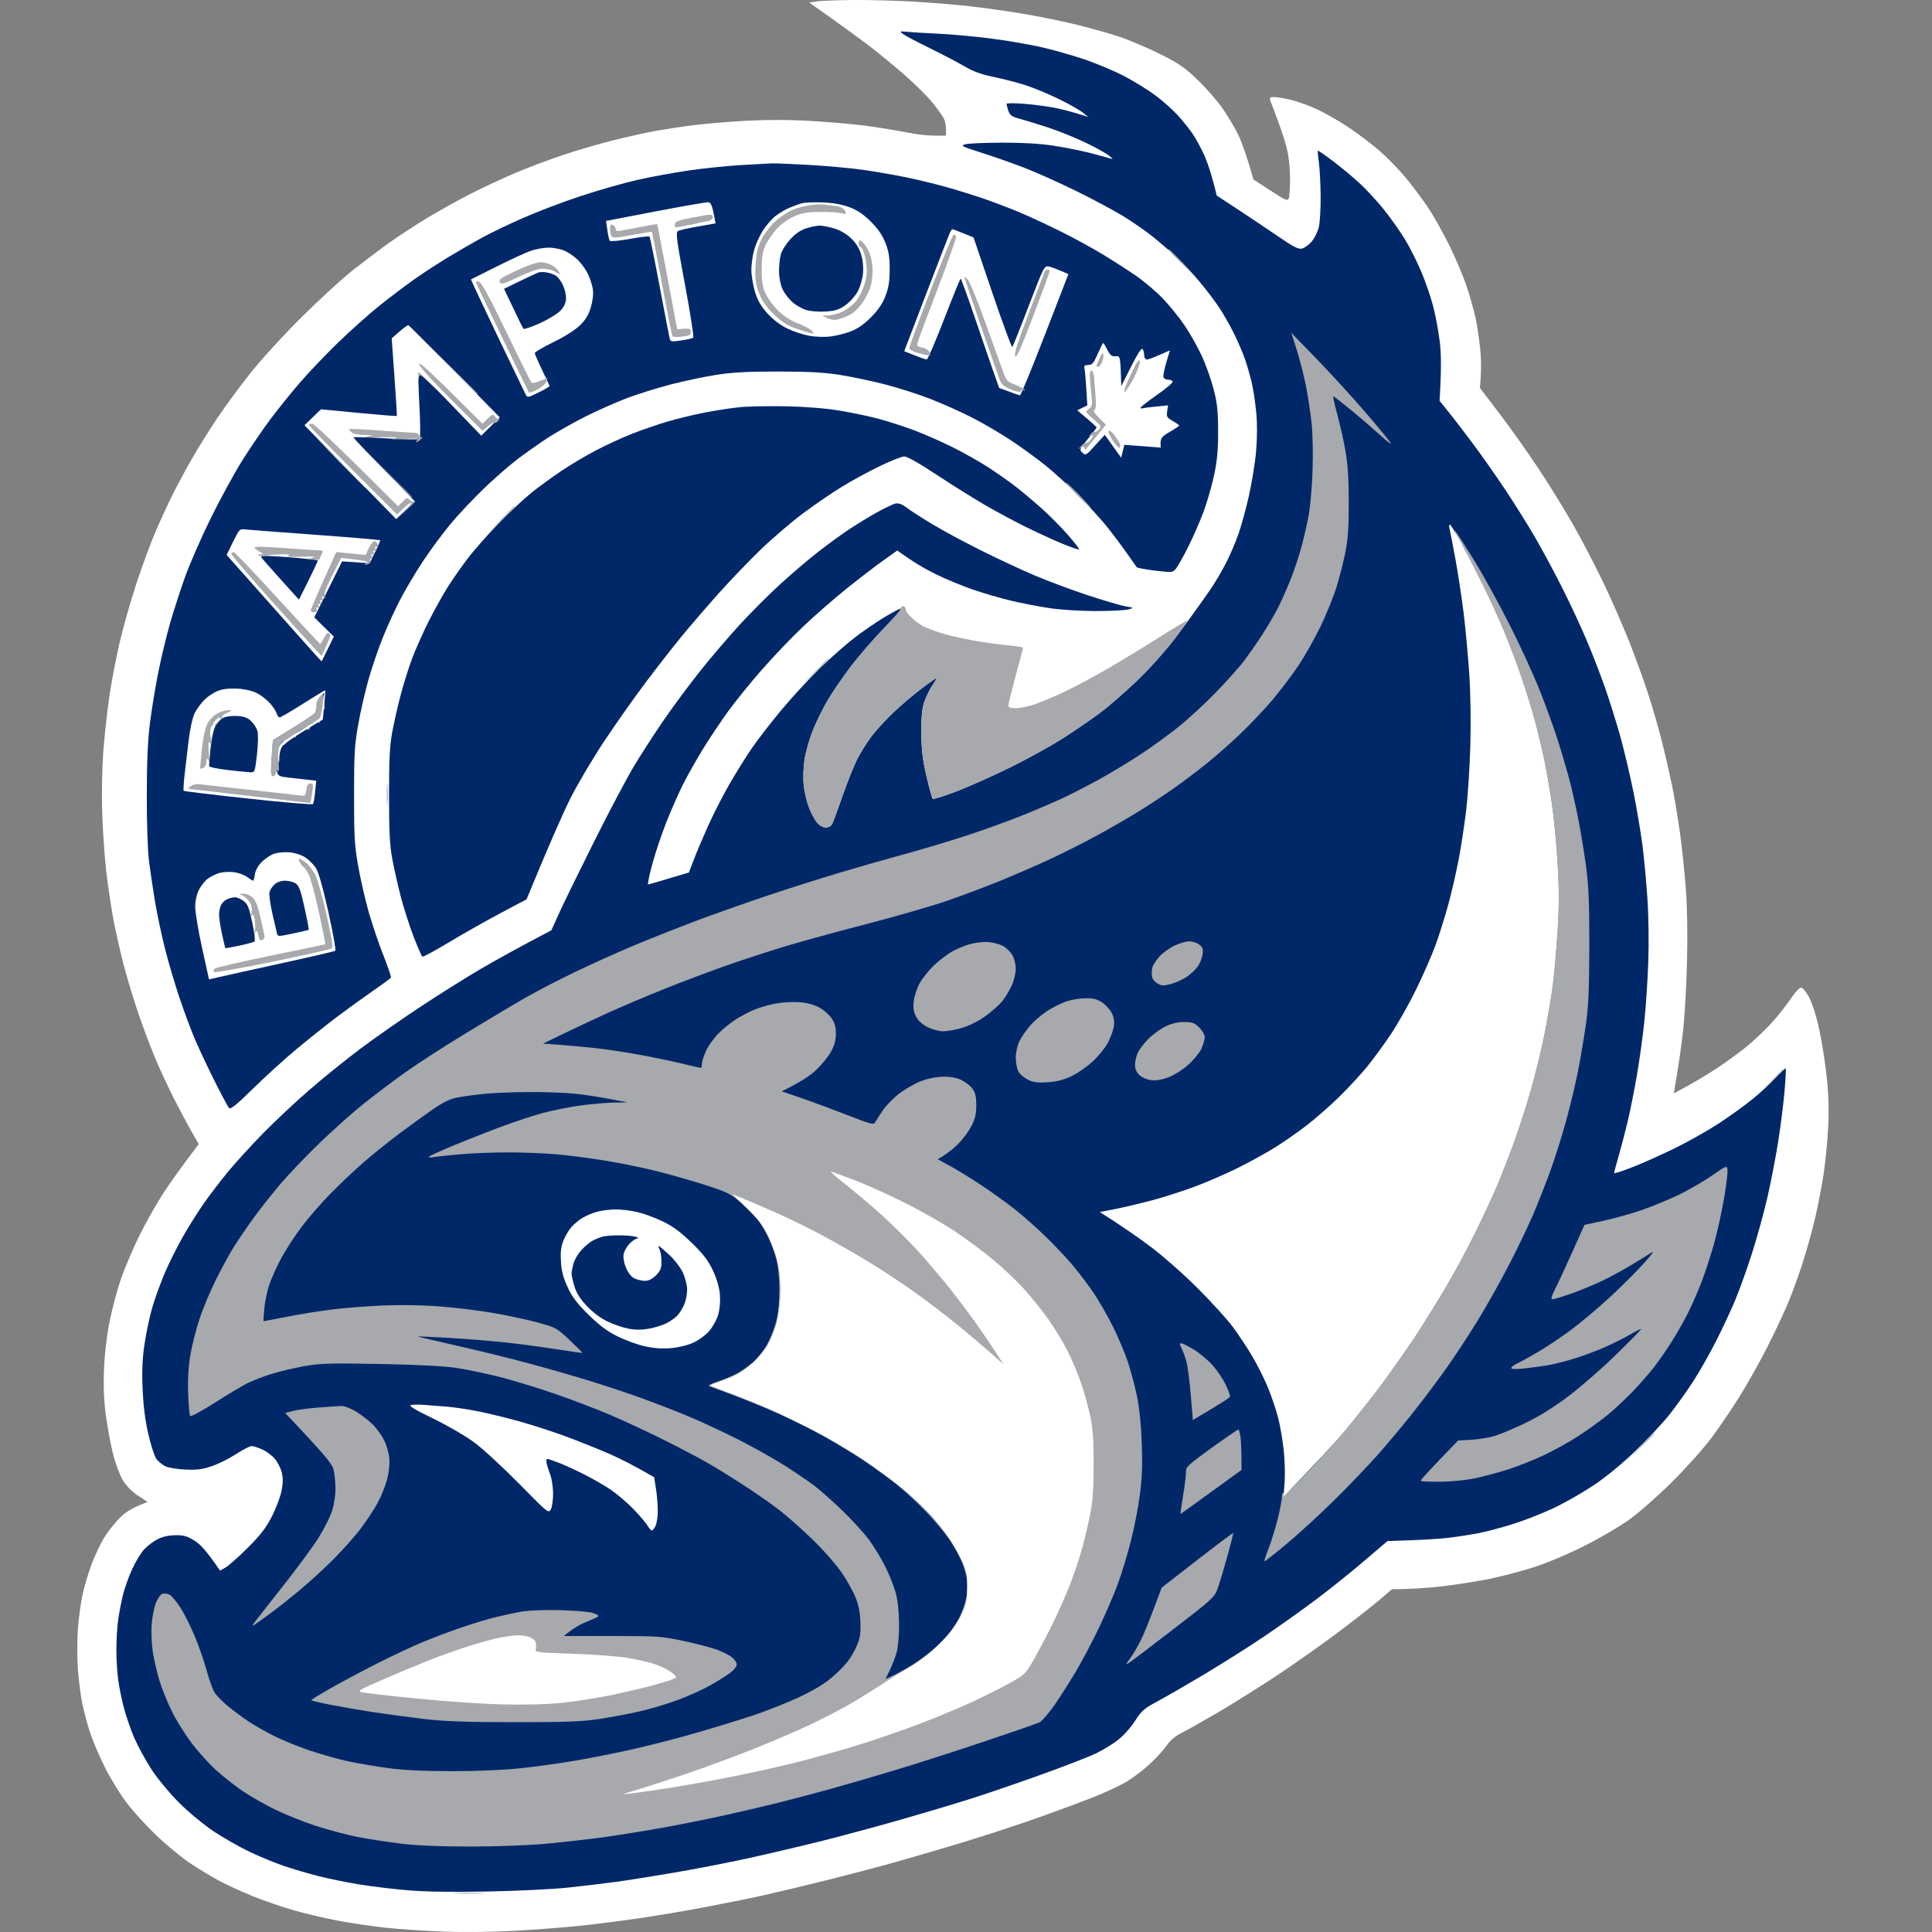
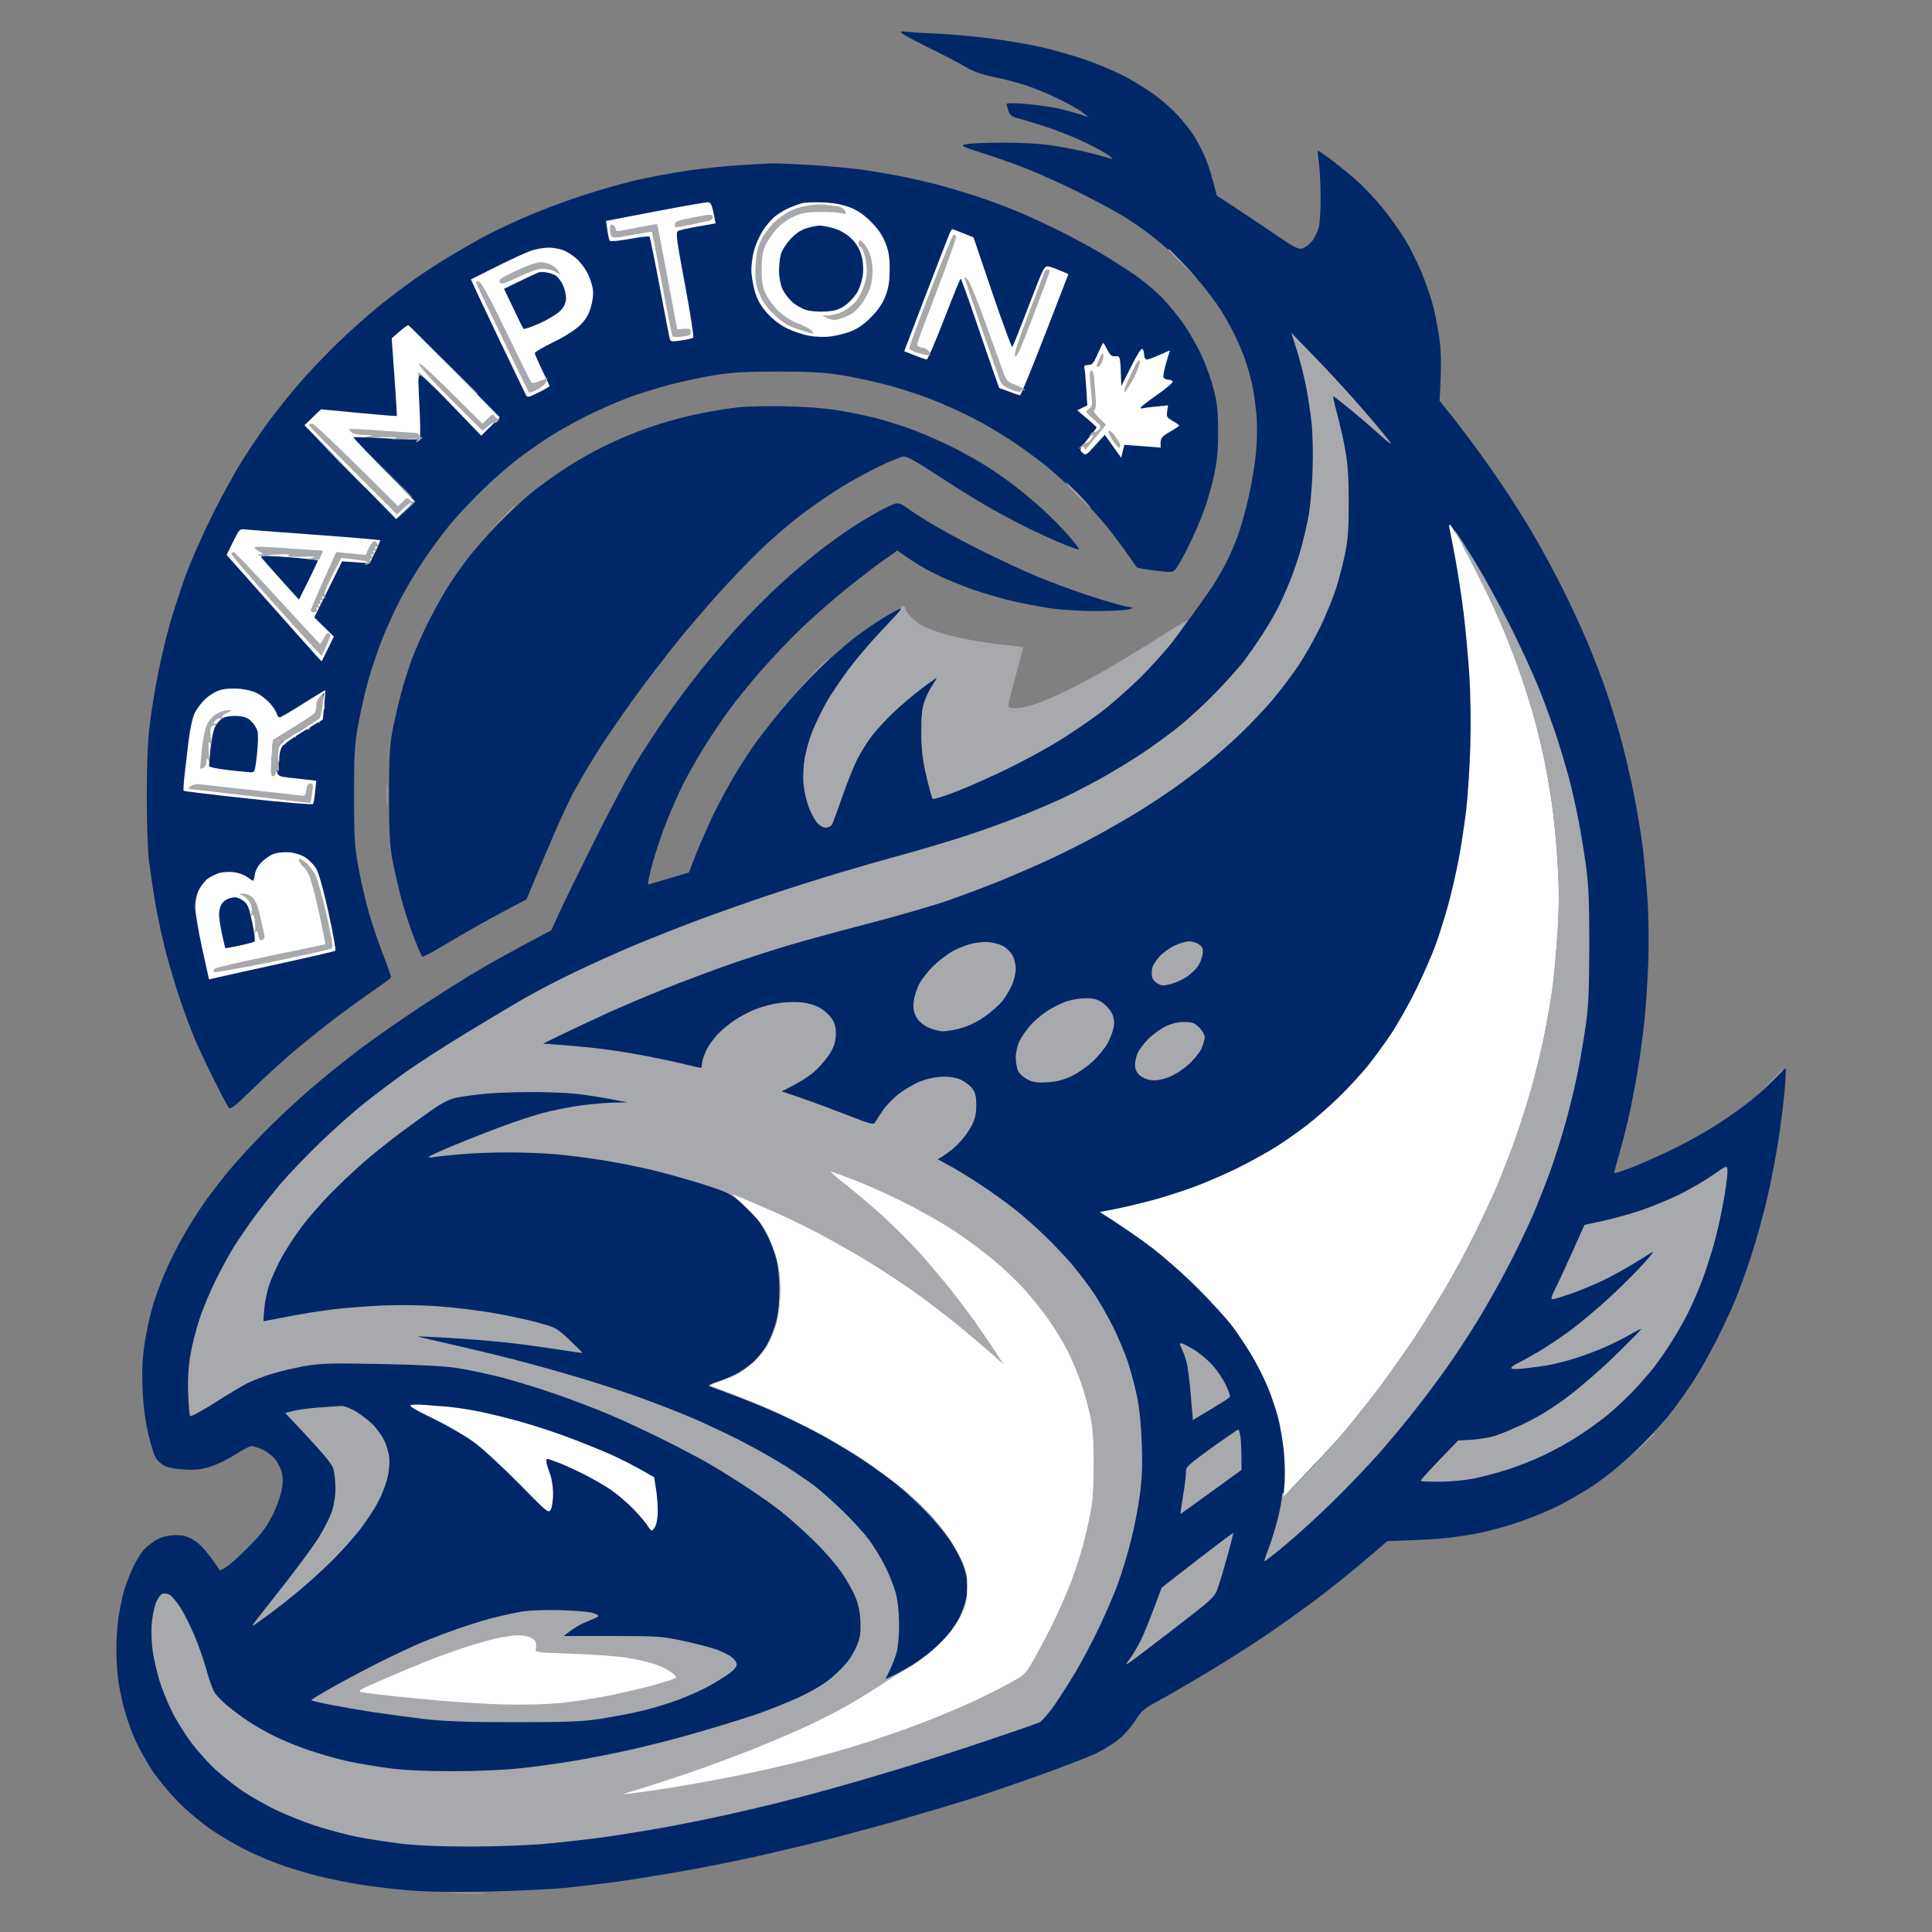
<svg xmlns="http://www.w3.org/2000/svg" width="50" height="50" viewBox="0 0 50 50" fill="none">
  <rect x="0" y="0" width="50" height="50" fill="#808080" stroke="none" />
-   <path d="M20.943 0.065L21.133 0.036C21.238 0.02 21.665 0.004 22.083 0C22.501 -0.003 23.207 0.016 23.651 0.042C24.095 0.069 24.747 0.122 25.1 0.162C25.452 0.201 26.073 0.289 26.477 0.356C26.882 0.424 27.503 0.55 27.855 0.637C28.208 0.724 28.699 0.862 28.948 0.944C29.196 1.025 29.666 1.224 29.993 1.385C30.5 1.635 30.645 1.734 30.991 2.064C31.212 2.276 31.511 2.618 31.653 2.824C31.796 3.031 31.982 3.349 32.066 3.532C32.15 3.715 32.268 4.04 32.439 4.644L32.879 4.931C33.263 5.182 33.323 5.208 33.354 5.135C33.373 5.09 33.388 4.849 33.387 4.601C33.385 4.325 33.35 4.02 33.297 3.817C33.249 3.634 33.141 3.303 33.055 3.081C32.97 2.859 32.887 2.639 32.872 2.594C32.849 2.528 32.87 2.511 32.974 2.511C33.046 2.512 33.243 2.545 33.413 2.585C33.583 2.626 33.893 2.739 34.102 2.837C34.311 2.935 34.675 3.144 34.91 3.302C35.145 3.459 35.498 3.726 35.694 3.896C35.89 4.066 36.191 4.374 36.365 4.581C36.538 4.788 36.801 5.139 36.951 5.361C37.1 5.583 37.358 6.042 37.524 6.382C37.69 6.722 37.891 7.203 37.97 7.451C38.05 7.699 38.146 8.041 38.184 8.211C38.222 8.38 38.276 8.733 38.304 8.995C38.333 9.256 38.343 9.598 38.3 10.04L38.807 10.704C39.086 11.07 39.533 11.701 39.802 12.106C40.071 12.511 40.468 13.152 40.685 13.531C40.903 13.91 41.255 14.583 41.47 15.027C41.685 15.471 41.999 16.188 42.169 16.618C42.339 17.049 42.567 17.68 42.675 18.02C42.783 18.359 42.936 18.893 43.015 19.207C43.094 19.52 43.209 20.023 43.271 20.323C43.333 20.623 43.426 21.179 43.478 21.558C43.531 21.937 43.6 22.6 43.631 23.031C43.667 23.521 43.677 24.233 43.659 24.931C43.644 25.544 43.596 26.346 43.554 26.712C43.512 27.078 43.442 27.584 43.318 28.298L43.675 28.103C43.87 27.997 44.213 27.79 44.435 27.644C44.656 27.498 44.988 27.258 45.171 27.111C45.354 26.964 45.641 26.696 45.809 26.516C45.977 26.337 46.212 26.044 46.331 25.866C46.465 25.668 46.576 25.549 46.62 25.558C46.659 25.566 46.749 25.679 46.82 25.81C46.891 25.94 47.002 26.282 47.067 26.57C47.132 26.857 47.221 27.402 47.265 27.781C47.322 28.278 47.336 28.654 47.315 29.135C47.299 29.5 47.243 30.077 47.19 30.417C47.137 30.757 47.032 31.291 46.956 31.605C46.88 31.918 46.738 32.42 46.641 32.721C46.543 33.022 46.38 33.47 46.276 33.718C46.172 33.967 45.931 34.479 45.74 34.858C45.548 35.237 45.224 35.815 45.02 36.141C44.816 36.468 44.489 36.948 44.295 37.21C44.101 37.471 43.641 37.984 43.274 38.35C42.902 38.72 42.406 39.157 42.154 39.336C41.906 39.512 41.382 39.818 40.99 40.015C40.579 40.222 40.028 40.453 39.684 40.563C39.358 40.667 38.834 40.804 38.52 40.867C38.207 40.93 37.661 41.014 37.309 41.055C36.956 41.095 36.523 41.128 36.026 41.128L35.682 41.421C35.492 41.582 34.995 41.97 34.577 42.283C34.159 42.597 33.454 43.092 33.01 43.386C32.565 43.679 31.892 44.099 31.513 44.321C31.134 44.543 30.712 44.781 30.575 44.85C30.412 44.932 30.278 45.046 30.19 45.178C30.114 45.289 29.917 45.505 29.75 45.659C29.583 45.813 29.308 46.02 29.138 46.12C28.968 46.22 28.583 46.398 28.283 46.517C27.982 46.635 27.352 46.869 26.881 47.036C26.411 47.204 25.567 47.481 25.005 47.653C24.443 47.824 23.641 48.059 23.223 48.177C22.805 48.295 21.993 48.509 21.418 48.653C20.843 48.797 20.085 48.978 19.732 49.056C19.379 49.134 18.695 49.272 18.212 49.363C17.728 49.455 16.959 49.583 16.501 49.65C16.044 49.716 15.36 49.803 14.981 49.842C14.602 49.882 13.865 49.938 13.342 49.968C12.798 49.999 12.016 50.009 11.513 49.991C11.03 49.974 10.335 49.928 9.969 49.888C9.604 49.848 9.037 49.763 8.71 49.7C8.384 49.637 7.881 49.518 7.594 49.436C7.307 49.353 6.836 49.191 6.549 49.076C6.261 48.96 5.866 48.78 5.67 48.674C5.474 48.569 5.133 48.362 4.911 48.214C4.69 48.066 4.298 47.742 4.039 47.493C3.78 47.245 3.431 46.86 3.264 46.638C3.097 46.416 2.843 45.999 2.701 45.712C2.559 45.425 2.388 45.019 2.321 44.81C2.254 44.601 2.167 44.27 2.127 44.073C2.087 43.878 2.037 43.482 2.016 43.195C1.995 42.907 1.995 42.447 2.015 42.173C2.035 41.899 2.088 41.504 2.131 41.295C2.175 41.086 2.278 40.733 2.36 40.51C2.443 40.288 2.586 39.98 2.677 39.825C2.768 39.671 2.95 39.435 3.081 39.301C3.238 39.14 3.403 39.026 3.819 38.872L3.569 38.706C3.412 38.602 3.265 38.451 3.176 38.302C3.097 38.171 2.983 37.862 2.921 37.613C2.861 37.365 2.778 36.916 2.738 36.616C2.689 36.242 2.674 35.868 2.692 35.428C2.708 35.029 2.763 34.563 2.838 34.193C2.904 33.867 3.035 33.375 3.129 33.101C3.224 32.827 3.437 32.324 3.604 31.985C3.771 31.645 4.055 31.142 4.235 30.868C4.415 30.594 4.694 30.199 5.144 29.61L4.953 29.277C4.849 29.094 4.649 28.72 4.509 28.446C4.37 28.172 4.16 27.722 4.043 27.448C3.925 27.174 3.722 26.64 3.592 26.261C3.461 25.882 3.278 25.273 3.184 24.907C3.09 24.541 2.97 23.997 2.917 23.696C2.864 23.396 2.787 22.872 2.748 22.532C2.708 22.192 2.662 21.53 2.646 21.059C2.629 20.554 2.64 19.904 2.672 19.468C2.703 19.064 2.771 18.433 2.824 18.067C2.876 17.701 2.995 17.07 3.087 16.666C3.18 16.261 3.38 15.556 3.531 15.098C3.682 14.641 3.907 14.032 4.031 13.745C4.155 13.457 4.357 13.019 4.482 12.771C4.607 12.522 4.832 12.106 4.983 11.845C5.133 11.583 5.421 11.123 5.622 10.823C5.823 10.523 6.208 9.999 6.477 9.66C6.746 9.32 7.342 8.668 7.803 8.211C8.262 7.753 8.863 7.203 9.138 6.987C9.413 6.771 9.829 6.457 10.064 6.288C10.3 6.121 10.738 5.834 11.038 5.651C11.338 5.469 11.852 5.183 12.178 5.016C12.505 4.85 13.029 4.606 13.342 4.473C13.656 4.341 14.201 4.135 14.554 4.017C14.907 3.897 15.494 3.725 15.86 3.634C16.226 3.543 16.706 3.436 16.929 3.395C17.151 3.355 17.568 3.29 17.855 3.251C18.143 3.211 18.763 3.157 19.233 3.13C19.809 3.097 20.367 3.096 20.943 3.128C21.413 3.154 22.066 3.21 22.392 3.253C22.718 3.295 23.212 3.375 23.487 3.431C23.762 3.486 24.099 3.527 24.482 3.508V3.342C24.482 3.251 24.458 3.128 24.428 3.069C24.398 3.01 24.273 2.834 24.149 2.677C24.026 2.52 23.706 2.2 23.439 1.965C23.171 1.729 22.746 1.379 22.494 1.187C22.242 0.995 21.79 0.663 20.943 0.065Z" fill="white" />
  <path fill-rule="evenodd" clip-rule="evenodd" d="M23.485 0.824C23.602 0.836 23.966 0.857 24.292 0.873C24.619 0.887 25.218 0.942 25.622 0.994C26.027 1.046 26.604 1.143 26.905 1.21C27.206 1.277 27.708 1.417 28.021 1.522C28.335 1.626 28.805 1.822 29.067 1.956C29.328 2.09 29.702 2.32 29.898 2.466C30.094 2.611 30.358 2.847 30.486 2.989C30.613 3.131 30.783 3.343 30.863 3.461C30.944 3.578 31.078 3.824 31.162 4.007C31.245 4.19 31.354 4.502 31.489 5.061L32.036 5.42C32.336 5.617 32.807 5.932 33.081 6.12C33.48 6.393 33.603 6.456 33.698 6.432C33.763 6.416 33.876 6.334 33.947 6.25C34.018 6.166 34.1 6.001 34.13 5.883C34.159 5.766 34.181 5.402 34.178 5.076C34.175 4.749 34.154 4.354 34.132 4.197C34.108 4.04 34.098 3.907 34.108 3.9C34.118 3.894 34.302 4.022 34.518 4.185C34.733 4.349 35.046 4.61 35.213 4.767C35.38 4.924 35.654 5.223 35.822 5.432C35.989 5.641 36.231 5.983 36.359 6.192C36.486 6.401 36.68 6.786 36.789 7.047C36.899 7.308 37.037 7.714 37.096 7.95C37.156 8.185 37.23 8.591 37.262 8.852C37.297 9.144 37.307 9.528 37.256 10.372L37.504 10.681C37.641 10.85 37.927 11.225 38.141 11.512C38.355 11.799 38.722 12.323 38.958 12.676C39.193 13.029 39.541 13.585 39.73 13.911C39.92 14.238 40.241 14.836 40.444 15.241C40.648 15.646 40.93 16.255 41.073 16.595C41.216 16.934 41.423 17.469 41.533 17.782C41.643 18.096 41.818 18.651 41.922 19.017C42.025 19.383 42.182 20.045 42.272 20.49C42.361 20.934 42.467 21.564 42.509 21.891C42.55 22.218 42.607 22.837 42.636 23.268C42.666 23.714 42.675 24.421 42.657 24.907C42.641 25.377 42.594 26.072 42.554 26.451C42.515 26.83 42.428 27.449 42.363 27.828C42.298 28.207 42.191 28.742 42.126 29.016C42.061 29.29 41.955 29.697 41.891 29.918C41.827 30.14 41.774 30.338 41.774 30.358C41.774 30.377 41.993 30.307 42.261 30.201C42.529 30.096 43.026 29.872 43.366 29.705C43.705 29.538 44.208 29.254 44.482 29.074C44.756 28.895 45.141 28.618 45.337 28.46C45.533 28.301 45.806 28.052 45.943 27.905C46.08 27.759 46.201 27.643 46.212 27.65C46.224 27.657 46.212 27.908 46.187 28.208C46.162 28.509 46.089 29.097 46.024 29.515C45.959 29.933 45.829 30.606 45.735 31.011C45.641 31.416 45.461 32.068 45.334 32.46C45.208 32.852 45.016 33.386 44.907 33.647C44.799 33.908 44.574 34.389 44.408 34.716C44.242 35.042 43.974 35.512 43.813 35.761C43.652 36.009 43.376 36.394 43.2 36.616C43.023 36.838 42.625 37.263 42.314 37.561C41.967 37.895 41.55 38.235 41.228 38.449C40.941 38.64 40.481 38.901 40.207 39.03C39.932 39.16 39.473 39.34 39.185 39.432C38.898 39.524 38.492 39.633 38.283 39.674C38.074 39.715 37.721 39.77 37.499 39.797C37.277 39.825 36.828 39.855 35.907 39.883L35.29 40.41C34.95 40.7 34.383 41.154 34.031 41.417C33.678 41.681 33.08 42.106 32.701 42.361C32.322 42.617 31.638 43.049 31.181 43.323C30.723 43.596 30.172 43.915 29.957 44.03C29.61 44.215 29.543 44.274 29.375 44.536C29.271 44.7 29.073 44.921 28.936 45.028C28.799 45.136 28.537 45.295 28.354 45.383C28.171 45.47 27.519 45.722 26.905 45.942C26.291 46.162 25.479 46.44 25.1 46.559C24.721 46.679 23.93 46.915 23.342 47.084C22.754 47.253 21.835 47.501 21.299 47.636C20.764 47.77 19.898 47.974 19.375 48.089C18.853 48.203 17.987 48.372 17.451 48.463C16.916 48.555 16.232 48.663 15.931 48.704C15.631 48.744 15.075 48.81 14.696 48.851C14.317 48.892 13.387 48.937 12.63 48.952C11.719 48.97 11.018 48.96 10.563 48.921C10.184 48.889 9.618 48.822 9.304 48.77C8.991 48.719 8.52 48.624 8.259 48.558C7.998 48.493 7.592 48.373 7.357 48.294C7.121 48.214 6.715 48.047 6.454 47.922C6.193 47.797 5.776 47.559 5.528 47.395C5.28 47.229 4.882 46.901 4.644 46.664C4.405 46.426 4.087 46.044 3.93 45.807C3.776 45.572 3.571 45.198 3.475 44.976C3.38 44.754 3.258 44.401 3.204 44.192C3.15 43.983 3.085 43.663 3.059 43.48C3.033 43.297 3.012 42.944 3.012 42.696C3.012 42.447 3.033 42.095 3.059 41.912C3.086 41.729 3.141 41.441 3.183 41.271C3.224 41.101 3.332 40.802 3.422 40.606C3.511 40.41 3.653 40.178 3.737 40.091C3.82 40.004 3.974 39.888 4.079 39.834C4.199 39.772 4.366 39.734 4.534 39.731C4.75 39.728 4.842 39.753 5.03 39.87C5.182 39.964 5.335 40.12 5.694 40.647L5.836 40.567C5.914 40.523 6.172 40.295 6.408 40.06C6.736 39.733 6.884 39.542 7.033 39.252C7.141 39.043 7.254 38.744 7.285 38.587C7.327 38.377 7.328 38.249 7.29 38.1C7.261 37.989 7.179 37.83 7.107 37.748C7.035 37.665 6.891 37.558 6.786 37.511C6.682 37.464 6.559 37.425 6.513 37.424C6.468 37.424 6.286 37.517 6.109 37.632C5.933 37.747 5.65 37.888 5.48 37.945C5.237 38.028 5.091 38.046 4.791 38.032C4.582 38.022 4.349 37.983 4.273 37.944C4.197 37.906 4.095 37.821 4.047 37.756C3.999 37.691 3.905 37.402 3.839 37.115C3.757 36.763 3.709 36.383 3.691 35.951C3.67 35.482 3.683 35.169 3.74 34.787C3.782 34.5 3.872 34.072 3.941 33.837C4.009 33.602 4.157 33.196 4.269 32.935C4.38 32.673 4.595 32.246 4.745 31.985C4.895 31.723 5.137 31.339 5.284 31.13C5.431 30.921 5.71 30.557 5.903 30.322C6.097 30.087 6.504 29.641 6.806 29.332C7.109 29.022 7.651 28.514 8.01 28.204C8.369 27.892 8.967 27.41 9.34 27.131C9.712 26.853 10.412 26.363 10.896 26.045C11.379 25.726 12.084 25.284 12.463 25.063C12.842 24.843 13.403 24.53 14.269 24.076L14.468 23.636C14.577 23.395 14.982 22.567 15.367 21.796C15.752 21.025 16.221 20.138 16.409 19.825C16.597 19.511 16.95 18.966 17.194 18.613C17.437 18.26 17.858 17.694 18.129 17.355C18.4 17.015 18.855 16.482 19.141 16.17C19.427 15.858 19.907 15.379 20.207 15.105C20.507 14.831 20.945 14.459 21.181 14.277C21.416 14.095 21.758 13.845 21.941 13.722C22.124 13.599 22.45 13.398 22.665 13.277C22.881 13.155 23.11 13.045 23.176 13.032C23.259 13.015 23.349 13.05 23.473 13.144C23.571 13.219 23.865 13.408 24.126 13.565C24.387 13.722 24.948 14.025 25.373 14.237C25.798 14.45 26.428 14.744 26.774 14.891C27.121 15.039 27.746 15.272 28.164 15.409C28.582 15.546 29.02 15.675 29.138 15.694C29.351 15.73 29.351 15.73 29.209 15.771C29.131 15.794 28.757 15.813 28.378 15.814C27.984 15.815 27.465 15.783 27.166 15.739C26.879 15.697 26.419 15.608 26.145 15.541C25.871 15.475 25.432 15.346 25.171 15.256C24.91 15.166 24.482 14.989 24.221 14.862C23.96 14.735 23.628 14.544 23.223 14.247L22.873 14.495C22.681 14.63 22.253 14.958 21.923 15.223C21.593 15.487 21.079 15.936 20.78 16.22C20.481 16.504 20.003 17.005 19.718 17.331C19.431 17.658 19.042 18.138 18.851 18.4C18.661 18.661 18.364 19.105 18.192 19.385C18.02 19.666 17.785 20.083 17.671 20.311C17.557 20.54 17.366 20.973 17.247 21.273C17.128 21.573 16.965 22.06 16.884 22.354C16.804 22.648 16.755 22.888 16.774 22.888C16.794 22.888 17.039 22.819 17.829 22.58L17.956 22.247C18.025 22.064 18.193 21.669 18.328 21.368C18.463 21.068 18.709 20.587 18.874 20.3C19.039 20.012 19.299 19.596 19.451 19.373C19.602 19.151 19.949 18.703 20.221 18.376C20.492 18.049 20.948 17.557 21.233 17.281C21.517 17.006 21.922 16.651 22.131 16.492C22.34 16.334 22.66 16.113 22.843 16.001C23.026 15.89 23.229 15.778 23.295 15.753C23.369 15.724 23.218 15.909 22.89 16.246C22.603 16.542 22.197 17.012 21.988 17.29C21.779 17.568 21.512 17.963 21.394 18.169C21.277 18.374 21.112 18.713 21.029 18.922C20.945 19.131 20.852 19.463 20.822 19.658C20.79 19.865 20.781 20.144 20.801 20.323C20.819 20.493 20.879 20.75 20.935 20.893C20.989 21.037 21.083 21.213 21.143 21.285C21.209 21.364 21.299 21.416 21.371 21.416C21.436 21.416 21.509 21.378 21.533 21.333C21.557 21.287 21.677 20.961 21.801 20.608C21.923 20.255 22.094 19.828 22.179 19.658C22.264 19.489 22.43 19.221 22.547 19.065C22.665 18.908 22.919 18.63 23.111 18.447C23.304 18.263 23.637 17.98 23.853 17.817C24.069 17.654 24.245 17.532 24.245 17.545C24.245 17.557 24.191 17.649 24.125 17.746C24.058 17.844 23.967 18.031 23.923 18.162C23.862 18.339 23.842 18.546 23.845 18.97C23.849 19.409 23.878 19.665 23.977 20.086C24.047 20.386 24.12 20.649 24.139 20.671C24.158 20.691 24.451 20.599 24.791 20.466C25.131 20.333 25.751 20.054 26.169 19.847C26.587 19.64 27.164 19.323 27.451 19.142C27.739 18.961 28.187 18.656 28.447 18.464C28.706 18.272 29.18 17.858 29.498 17.545C29.896 17.154 30.254 16.736 30.638 16.215C30.946 15.797 31.287 15.315 31.397 15.146C31.506 14.976 31.666 14.698 31.751 14.528C31.836 14.359 31.964 14.059 32.036 13.863C32.108 13.668 32.233 13.219 32.314 12.866C32.394 12.513 32.482 11.979 32.508 11.678C32.537 11.337 32.539 10.963 32.512 10.681C32.488 10.433 32.438 10.09 32.399 9.921C32.36 9.751 32.281 9.473 32.223 9.303C32.165 9.134 32.032 8.824 31.927 8.615C31.823 8.406 31.652 8.106 31.546 7.95C31.441 7.793 31.222 7.504 31.059 7.308C30.897 7.113 30.639 6.834 30.485 6.689C30.332 6.545 30.046 6.297 29.85 6.138C29.654 5.98 29.291 5.728 29.043 5.578C28.794 5.429 28.25 5.138 27.831 4.933C27.413 4.728 26.826 4.465 26.525 4.348C26.224 4.231 25.722 4.054 25.409 3.955C24.889 3.79 24.851 3.77 24.981 3.734C25.059 3.712 25.487 3.693 25.931 3.692C26.459 3.69 26.92 3.717 27.261 3.77C27.549 3.813 27.976 3.899 28.212 3.959C28.447 4.02 28.682 4.084 28.734 4.102C28.812 4.129 28.808 4.117 28.71 4.034C28.645 3.978 28.378 3.828 28.116 3.702C27.855 3.575 27.417 3.397 27.143 3.306C26.869 3.216 26.532 3.112 26.394 3.076C26.185 3.02 26.137 2.986 26.096 2.867C26.07 2.789 26.049 2.708 26.049 2.689C26.049 2.669 26.226 2.666 26.442 2.682C26.657 2.697 27.005 2.739 27.214 2.775C27.423 2.811 27.722 2.882 28.164 3.027L28.021 2.912C27.943 2.849 27.665 2.692 27.404 2.564C27.143 2.436 26.758 2.275 26.549 2.208C26.34 2.14 25.966 2.042 25.717 1.991C25.399 1.926 25.183 1.848 24.981 1.728C24.824 1.634 24.418 1.421 24.078 1.254C23.739 1.088 23.418 0.919 23.366 0.878C23.277 0.807 23.283 0.804 23.485 0.824ZM19.969 4.228C20.061 4.225 20.499 4.243 20.943 4.268C21.387 4.294 21.997 4.349 22.297 4.39C22.597 4.432 23.1 4.518 23.413 4.581C23.727 4.645 24.219 4.764 24.506 4.845C24.793 4.926 25.242 5.067 25.504 5.157C25.765 5.248 26.181 5.408 26.43 5.514C26.678 5.619 27.148 5.839 27.475 6.002C27.802 6.165 28.272 6.422 28.52 6.572C28.769 6.722 29.154 6.969 29.375 7.12C29.597 7.271 29.924 7.546 30.1 7.732C30.276 7.917 30.532 8.234 30.667 8.436C30.802 8.639 30.998 8.986 31.101 9.208C31.204 9.431 31.342 9.815 31.406 10.063C31.502 10.432 31.523 10.632 31.525 11.156C31.526 11.641 31.501 11.918 31.421 12.296C31.363 12.57 31.24 12.997 31.147 13.246C31.055 13.494 30.877 13.9 30.753 14.148C30.628 14.397 30.486 14.649 30.438 14.711C30.35 14.82 30.345 14.821 29.898 14.768C29.649 14.738 29.434 14.698 29.419 14.68C29.404 14.662 29.288 14.497 29.161 14.315C29.034 14.132 28.801 13.822 28.644 13.626C28.486 13.43 28.154 13.066 27.904 12.817C27.655 12.568 27.28 12.226 27.072 12.057C26.863 11.888 26.468 11.599 26.193 11.416C25.918 11.232 25.459 10.961 25.171 10.814C24.884 10.666 24.392 10.446 24.078 10.324C23.765 10.202 23.23 10.031 22.891 9.945C22.551 9.858 22.027 9.748 21.727 9.701C21.324 9.638 20.907 9.615 20.136 9.615C19.362 9.614 18.948 9.637 18.544 9.7C18.244 9.747 17.72 9.857 17.38 9.944C17.041 10.031 16.527 10.191 16.24 10.298C15.953 10.407 15.461 10.624 15.147 10.782C14.834 10.94 14.396 11.188 14.174 11.333C13.951 11.478 13.599 11.727 13.39 11.885C13.181 12.044 12.787 12.388 12.516 12.65C12.244 12.912 11.861 13.319 11.664 13.555C11.467 13.79 11.144 14.228 10.945 14.528C10.746 14.829 10.474 15.288 10.34 15.55C10.206 15.811 10.007 16.249 9.898 16.523C9.789 16.797 9.628 17.268 9.542 17.568C9.455 17.869 9.335 18.392 9.274 18.732C9.176 19.275 9.163 19.499 9.163 20.585C9.163 21.67 9.176 21.894 9.274 22.437C9.335 22.777 9.458 23.311 9.548 23.625C9.639 23.938 9.807 24.435 9.924 24.729C10.04 25.023 10.127 25.279 10.118 25.299C10.108 25.318 9.9 25.473 9.655 25.641C9.41 25.811 8.985 26.118 8.71 26.325C8.436 26.532 7.966 26.907 7.665 27.158C7.365 27.408 6.862 27.865 6.549 28.173C6.104 28.609 5.967 28.719 5.925 28.672C5.895 28.639 5.719 28.308 5.533 27.935C5.347 27.563 5.117 27.071 5.022 26.843C4.927 26.614 4.755 26.149 4.641 25.81C4.526 25.47 4.359 24.903 4.27 24.551C4.181 24.198 4.065 23.653 4.013 23.34C3.961 23.026 3.891 22.556 3.857 22.295C3.822 22.014 3.798 21.314 3.799 20.585C3.8 19.716 3.824 19.159 3.881 18.708C3.926 18.355 4.024 17.757 4.101 17.378C4.177 16.999 4.314 16.433 4.404 16.12C4.494 15.806 4.668 15.272 4.789 14.932C4.911 14.592 5.21 13.908 5.454 13.412C5.698 12.916 6.066 12.243 6.271 11.916C6.476 11.589 6.804 11.108 7 10.847C7.196 10.586 7.54 10.158 7.766 9.897C7.991 9.636 8.43 9.176 8.74 8.875C9.051 8.575 9.518 8.156 9.779 7.944C10.041 7.732 10.458 7.416 10.706 7.24C10.954 7.064 11.382 6.786 11.656 6.622C11.93 6.459 12.315 6.238 12.511 6.131C12.707 6.025 13.166 5.805 13.532 5.643C13.898 5.481 14.572 5.224 15.029 5.074C15.486 4.923 16.148 4.734 16.501 4.655C16.854 4.575 17.452 4.465 17.831 4.411C18.211 4.356 18.809 4.294 19.162 4.273C19.515 4.252 19.878 4.232 19.969 4.228ZM20.349 10.515C20.886 10.527 21.383 10.568 21.751 10.63C22.064 10.683 22.513 10.778 22.748 10.841C22.983 10.905 23.39 11.036 23.651 11.133C23.912 11.231 24.361 11.428 24.648 11.571C24.936 11.714 25.353 11.95 25.575 12.093C25.797 12.237 26.117 12.463 26.288 12.595C26.458 12.727 26.754 12.976 26.947 13.148C27.14 13.319 27.445 13.625 27.624 13.828C27.803 14.03 27.939 14.207 27.926 14.22C27.914 14.232 27.694 14.155 27.439 14.048C27.185 13.94 26.762 13.745 26.501 13.614C26.24 13.484 25.802 13.248 25.527 13.091C25.253 12.933 24.686 12.58 24.268 12.305C23.752 11.965 23.47 11.807 23.39 11.814C23.324 11.819 23.046 11.931 22.772 12.062C22.498 12.194 22.059 12.432 21.798 12.591C21.537 12.75 21.078 13.064 20.778 13.289C20.479 13.513 19.989 13.932 19.69 14.22C19.392 14.507 18.9 15.02 18.596 15.36C18.293 15.699 17.86 16.202 17.635 16.476C17.411 16.75 16.994 17.284 16.709 17.663C16.423 18.042 15.941 18.726 15.637 19.183C15.333 19.641 14.935 20.314 14.753 20.68C14.571 21.045 14.244 21.779 13.627 23.274L12.962 23.627C12.596 23.821 11.998 24.159 11.632 24.379C11.266 24.599 10.951 24.77 10.931 24.759C10.912 24.749 10.808 24.511 10.7 24.23C10.593 23.95 10.444 23.484 10.37 23.197C10.296 22.91 10.197 22.472 10.151 22.223C10.086 21.869 10.068 21.517 10.068 20.585C10.068 19.654 10.086 19.299 10.151 18.946C10.197 18.697 10.297 18.259 10.373 17.972C10.448 17.685 10.584 17.257 10.673 17.022C10.763 16.787 10.948 16.37 11.086 16.096C11.224 15.822 11.436 15.437 11.557 15.241C11.678 15.045 11.915 14.703 12.083 14.481C12.251 14.258 12.614 13.845 12.889 13.561C13.165 13.278 13.55 12.917 13.746 12.758C13.942 12.601 14.295 12.343 14.53 12.186C14.765 12.028 15.171 11.787 15.432 11.651C15.694 11.514 16.11 11.323 16.359 11.225C16.607 11.128 17.013 10.988 17.261 10.914C17.51 10.84 17.937 10.736 18.212 10.682C18.486 10.629 18.892 10.564 19.114 10.541C19.337 10.516 19.892 10.505 20.349 10.515Z" fill="#002868" />
  <path fill-rule="evenodd" clip-rule="evenodd" d="M30.256 6.453C30.271 6.453 30.437 6.619 30.967 7.19L30.598 6.833C30.395 6.637 30.23 6.472 30.23 6.465C30.23 6.459 30.242 6.453 30.256 6.453ZM33.419 8.615L34.066 9.28C34.421 9.645 34.988 10.265 35.325 10.657C35.662 11.049 35.962 11.412 35.99 11.465C36.019 11.517 35.895 11.424 35.714 11.258C35.532 11.092 35.192 10.799 34.957 10.606C34.722 10.414 34.519 10.256 34.506 10.256C34.493 10.256 34.538 10.464 34.607 10.718C34.676 10.972 34.771 11.393 34.818 11.655C34.88 11.995 34.904 12.372 34.905 12.985C34.907 13.614 34.885 13.953 34.823 14.267C34.777 14.502 34.675 14.908 34.595 15.17C34.516 15.431 34.326 15.901 34.174 16.215C34.021 16.528 33.769 16.977 33.612 17.212C33.456 17.447 33.157 17.843 32.95 18.091C32.742 18.339 32.36 18.744 32.102 18.99C31.843 19.237 31.439 19.592 31.204 19.779C30.969 19.967 30.595 20.249 30.373 20.406C30.151 20.562 29.745 20.829 29.47 20.999C29.196 21.168 28.694 21.458 28.354 21.642C28.014 21.827 27.448 22.11 27.095 22.272C26.743 22.433 26.176 22.678 25.836 22.816C25.497 22.953 24.898 23.178 24.506 23.314C24.114 23.449 23.184 23.718 22.439 23.91C21.695 24.102 20.722 24.369 20.278 24.504C19.834 24.639 19.139 24.867 18.734 25.011C18.329 25.155 17.634 25.417 17.19 25.595C16.746 25.773 16.094 26.049 15.741 26.209C15.389 26.369 14.865 26.614 14.055 27.008L14.482 27.039C14.717 27.057 15.124 27.094 15.385 27.122C15.646 27.15 16.149 27.225 16.501 27.288C16.854 27.352 17.362 27.456 17.63 27.521C17.898 27.586 18.127 27.638 18.14 27.638C18.154 27.638 18.164 27.59 18.165 27.532C18.165 27.473 18.216 27.318 18.277 27.187C18.339 27.056 18.484 26.856 18.598 26.741C18.712 26.626 18.912 26.465 19.043 26.382C19.174 26.299 19.387 26.186 19.518 26.131C19.649 26.077 19.895 26.005 20.064 25.973C20.234 25.941 20.512 25.925 20.682 25.936C20.885 25.951 21.063 25.998 21.203 26.074C21.319 26.138 21.464 26.265 21.524 26.356C21.604 26.476 21.634 26.589 21.633 26.76C21.631 26.931 21.593 27.063 21.496 27.235C21.421 27.365 21.244 27.579 21.102 27.71C20.96 27.84 20.706 28.014 20.23 28.243L20.753 28.423C21.041 28.522 21.575 28.72 21.941 28.863C22.552 29.101 22.61 29.115 22.653 29.039C22.679 28.993 22.766 28.857 22.847 28.736C22.927 28.616 23.119 28.42 23.274 28.301C23.429 28.182 23.684 28.036 23.841 27.977C24.014 27.911 24.238 27.867 24.411 27.865C24.6 27.863 24.759 27.892 24.883 27.952C24.986 28.001 25.114 28.102 25.168 28.176C25.242 28.277 25.266 28.382 25.266 28.604C25.266 28.823 25.236 28.956 25.147 29.131C25.082 29.26 24.933 29.465 24.815 29.587C24.697 29.709 24.526 29.852 24.268 30.002L24.577 30.169C24.747 30.261 25.111 30.485 25.385 30.666C25.659 30.847 26.055 31.131 26.264 31.296C26.473 31.462 26.833 31.78 27.064 32.005C27.296 32.229 27.618 32.572 27.781 32.768C27.944 32.965 28.185 33.285 28.316 33.481C28.448 33.677 28.665 34.056 28.799 34.324C28.933 34.592 29.105 34.998 29.182 35.227C29.259 35.455 29.367 35.856 29.422 36.117C29.487 36.426 29.531 36.858 29.549 37.352C29.569 37.913 29.556 38.265 29.499 38.694C29.457 39.014 29.35 39.559 29.261 39.905C29.172 40.252 29.02 40.748 28.923 41.01C28.826 41.271 28.615 41.763 28.453 42.102C28.291 42.442 28.034 42.933 27.881 43.195C27.728 43.456 27.473 43.86 27.314 44.092C27.154 44.324 26.971 44.54 26.905 44.573C26.84 44.605 26.177 44.835 25.432 45.084C24.688 45.334 23.651 45.666 23.128 45.822C22.606 45.98 21.869 46.194 21.489 46.299C21.111 46.404 20.501 46.564 20.136 46.656C19.77 46.747 19.128 46.897 18.71 46.989C18.292 47.081 17.598 47.22 17.166 47.298C16.735 47.376 16.067 47.483 15.682 47.538C15.297 47.592 14.623 47.67 14.185 47.711C13.714 47.756 12.905 47.787 12.202 47.788C11.392 47.789 10.811 47.765 10.373 47.713C10.021 47.67 9.508 47.591 9.233 47.536C8.959 47.481 8.478 47.352 8.164 47.25C7.851 47.148 7.38 46.959 7.119 46.831C6.858 46.703 6.484 46.49 6.288 46.358C6.092 46.226 5.782 45.983 5.599 45.817C5.416 45.652 5.13 45.336 4.963 45.116C4.797 44.895 4.569 44.533 4.458 44.311C4.347 44.089 4.203 43.736 4.137 43.527C4.071 43.318 3.99 42.976 3.957 42.767C3.924 42.551 3.91 42.233 3.926 42.031C3.941 41.835 3.992 41.583 4.04 41.47C4.087 41.357 4.164 41.256 4.209 41.244C4.255 41.233 4.335 41.245 4.387 41.271C4.44 41.297 4.563 41.441 4.661 41.592C4.759 41.742 4.929 42.078 5.038 42.34C5.147 42.601 5.288 43.007 5.351 43.242C5.414 43.477 5.506 43.731 5.556 43.806C5.605 43.882 5.753 44.033 5.884 44.143C6.014 44.252 6.25 44.428 6.406 44.534C6.563 44.639 6.873 44.817 7.095 44.928C7.318 45.04 7.745 45.212 8.045 45.313C8.346 45.413 8.795 45.538 9.043 45.59C9.291 45.642 9.751 45.719 10.064 45.761C10.445 45.812 10.988 45.838 11.703 45.838C12.365 45.838 13.043 45.808 13.485 45.761C13.877 45.718 14.508 45.631 14.886 45.566C15.265 45.502 15.917 45.373 16.335 45.279C16.753 45.186 17.459 45.006 17.903 44.879C18.347 44.753 19.042 44.541 19.447 44.409C19.852 44.276 20.439 44.042 20.753 43.888C21.184 43.677 21.402 43.535 21.648 43.307C21.879 43.093 22.018 42.915 22.124 42.697C22.253 42.431 22.273 42.34 22.269 42.032C22.267 41.79 22.231 41.583 22.161 41.39C22.103 41.233 21.941 40.934 21.801 40.725C21.656 40.509 21.324 40.129 21.031 39.844C20.747 39.569 20.345 39.213 20.136 39.055C19.927 38.896 19.51 38.607 19.209 38.412C18.909 38.218 18.492 37.961 18.283 37.842C18.074 37.723 17.577 37.462 17.178 37.263C16.78 37.064 16.16 36.775 15.801 36.621C15.441 36.467 14.774 36.213 14.316 36.056C13.859 35.9 13.218 35.705 12.891 35.625C12.565 35.544 12.083 35.444 11.822 35.403C11.509 35.355 10.835 35.319 9.851 35.3C8.542 35.275 8.294 35.282 7.879 35.355C7.618 35.402 7.233 35.493 7.024 35.558C6.815 35.624 6.537 35.73 6.406 35.796C6.276 35.861 5.896 36.088 5.562 36.3C5.229 36.513 4.94 36.669 4.921 36.647C4.902 36.625 4.879 36.358 4.869 36.053C4.857 35.68 4.877 35.353 4.93 35.048C4.974 34.8 5.08 34.383 5.167 34.122C5.254 33.861 5.442 33.412 5.585 33.125C5.728 32.837 5.938 32.453 6.052 32.27C6.166 32.087 6.407 31.734 6.589 31.486C6.771 31.238 7.085 30.842 7.287 30.607C7.488 30.372 7.928 29.913 8.266 29.586C8.603 29.26 9.113 28.804 9.4 28.574C9.687 28.344 10.183 27.97 10.503 27.742C10.822 27.515 11.538 27.054 12.094 26.717C12.65 26.38 13.329 25.975 13.604 25.818C13.878 25.66 14.444 25.366 14.862 25.165C15.28 24.964 15.964 24.655 16.383 24.479C16.801 24.303 17.538 24.011 18.021 23.829C18.505 23.648 19.339 23.353 19.874 23.174C20.41 22.995 21.244 22.73 21.727 22.586C22.21 22.441 22.969 22.224 23.413 22.104C23.858 21.983 24.584 21.765 25.029 21.62C25.473 21.474 26.114 21.242 26.454 21.105C26.793 20.968 27.253 20.771 27.475 20.668C27.697 20.566 28.125 20.347 28.425 20.182C28.726 20.017 29.218 19.721 29.518 19.523C29.819 19.325 30.267 18.999 30.515 18.799C30.764 18.598 31.192 18.202 31.467 17.918C31.742 17.634 32.066 17.274 32.185 17.117C32.304 16.96 32.521 16.651 32.665 16.428C32.809 16.206 32.996 15.886 33.081 15.716C33.166 15.546 33.309 15.226 33.398 15.003C33.487 14.781 33.612 14.407 33.676 14.172C33.741 13.937 33.827 13.563 33.868 13.341C33.909 13.119 33.955 12.595 33.969 12.177C33.984 11.73 33.973 11.212 33.941 10.918C33.91 10.644 33.842 10.206 33.789 9.945C33.735 9.683 33.63 9.277 33.555 9.042L33.419 8.615ZM13.305 13.103C13.312 13.103 13.318 13.109 13.318 13.115C13.319 13.122 13.164 13.277 12.629 13.792L12.961 13.448C13.143 13.258 13.297 13.103 13.305 13.103ZM23.398 15.694C23.425 15.709 23.444 15.747 23.441 15.778C23.438 15.809 23.505 15.902 23.591 15.984C23.676 16.066 23.81 16.165 23.888 16.204C23.966 16.244 24.17 16.322 24.339 16.378C24.509 16.433 24.873 16.519 25.147 16.569C25.421 16.618 25.833 16.676 26.062 16.698C26.291 16.72 26.478 16.748 26.477 16.761C26.477 16.774 26.391 17.1 26.287 17.485C26.183 17.87 26.097 18.218 26.097 18.257C26.097 18.308 26.15 18.328 26.287 18.328C26.392 18.328 26.611 18.284 26.774 18.229C26.937 18.174 27.285 18.028 27.546 17.904C27.807 17.78 28.299 17.518 28.639 17.322C28.978 17.126 29.582 16.759 29.98 16.507C30.379 16.255 30.715 16.054 30.726 16.06C30.737 16.067 30.595 16.275 30.411 16.523C30.226 16.772 29.815 17.231 29.497 17.545C29.179 17.858 28.706 18.272 28.447 18.464C28.186 18.656 27.738 18.961 27.451 19.142C27.163 19.323 26.586 19.64 26.168 19.847C25.75 20.054 25.13 20.333 24.791 20.466C24.451 20.599 24.158 20.692 24.138 20.671C24.119 20.649 24.047 20.386 23.976 20.086C23.878 19.665 23.848 19.409 23.845 18.97C23.842 18.546 23.862 18.339 23.922 18.162C23.967 18.032 24.058 17.844 24.124 17.747C24.19 17.649 24.244 17.558 24.244 17.545C24.244 17.532 24.068 17.654 23.852 17.817C23.637 17.98 23.303 18.263 23.111 18.447C22.918 18.63 22.665 18.908 22.547 19.065C22.43 19.221 22.264 19.489 22.179 19.658C22.093 19.828 21.923 20.256 21.8 20.608C21.677 20.961 21.557 21.287 21.533 21.333C21.509 21.378 21.436 21.416 21.37 21.416C21.299 21.416 21.208 21.364 21.143 21.285C21.083 21.213 20.989 21.037 20.934 20.893C20.879 20.75 20.819 20.493 20.801 20.323C20.781 20.144 20.79 19.866 20.822 19.658C20.851 19.463 20.945 19.131 21.028 18.922C21.112 18.713 21.277 18.374 21.394 18.169C21.512 17.963 21.779 17.568 21.988 17.29C22.197 17.012 22.588 16.555 22.858 16.274C23.128 15.993 23.337 15.763 23.322 15.763C23.307 15.763 23.307 15.742 23.322 15.715C23.337 15.688 23.372 15.679 23.398 15.694ZM21.429 17.046C21.436 17.046 21.442 17.051 21.442 17.058C21.442 17.064 21.266 17.241 20.658 17.83L21.037 17.438C21.245 17.222 21.422 17.046 21.429 17.046ZM10.028 20.323C10.038 20.441 10.038 20.644 10.028 20.775C10.018 20.905 10.01 20.809 10.01 20.561C10.01 20.312 10.018 20.206 10.028 20.323ZM46.132 27.686C46.139 27.686 46.145 27.691 46.145 27.698C46.145 27.704 46.001 27.848 45.503 28.327L45.811 28.006C45.98 27.83 46.124 27.686 46.132 27.686ZM44.707 30.263C44.718 30.322 44.68 30.648 44.623 30.987C44.566 31.327 44.449 31.861 44.363 32.175C44.276 32.488 44.126 32.947 44.029 33.196C43.931 33.444 43.777 33.797 43.685 33.98C43.593 34.163 43.412 34.483 43.282 34.692C43.152 34.901 42.946 35.2 42.826 35.357C42.705 35.514 42.456 35.8 42.273 35.993C42.09 36.186 41.79 36.466 41.608 36.616C41.425 36.765 41.083 37.013 40.847 37.165C40.612 37.318 40.206 37.543 39.945 37.665C39.684 37.788 39.267 37.953 39.019 38.032C38.77 38.111 38.386 38.214 38.163 38.26C37.937 38.308 37.548 38.346 37.277 38.347C37.011 38.349 36.783 38.339 36.769 38.326C36.754 38.313 36.966 38.072 37.736 37.281L38.08 37.261C38.27 37.249 38.542 37.204 38.686 37.161C38.83 37.118 39.188 36.967 39.482 36.825C39.834 36.656 40.215 36.419 40.598 36.129C40.918 35.887 41.474 35.401 41.834 35.048C42.194 34.696 42.483 34.401 42.475 34.393C42.469 34.386 42.345 34.447 42.201 34.53C42.058 34.613 41.78 34.754 41.584 34.843C41.388 34.932 41.035 35.066 40.8 35.142C40.565 35.217 40.244 35.3 40.087 35.327C39.931 35.354 39.647 35.394 39.457 35.415C39.234 35.439 39.112 35.435 39.111 35.405C39.111 35.379 39.181 35.325 39.266 35.286C39.352 35.247 39.615 35.101 39.85 34.961C40.085 34.821 40.47 34.56 40.705 34.382C40.94 34.203 41.351 33.858 41.617 33.614C41.885 33.371 42.28 32.98 42.496 32.745C42.721 32.502 42.829 32.358 42.748 32.411C42.669 32.462 42.434 32.608 42.225 32.735C42.016 32.861 41.674 33.047 41.465 33.147C41.256 33.247 40.898 33.395 40.669 33.476C40.441 33.557 40.222 33.623 40.182 33.623C40.128 33.623 40.146 33.555 40.262 33.327C40.345 33.163 40.547 32.73 41.006 31.7L41.497 31.594C41.767 31.535 42.212 31.411 42.486 31.317C42.761 31.223 43.199 31.042 43.46 30.915C43.721 30.787 44.105 30.564 44.312 30.419C44.669 30.17 44.69 30.161 44.707 30.263ZM12.13 48.985C12.509 48.985 12.669 48.992 12.487 49.001C12.304 49.01 11.994 49.01 11.798 49.001C11.602 48.992 11.752 48.985 12.13 48.985ZM27.584 12.485C27.605 12.486 27.765 12.636 27.941 12.819C28.116 13.002 28.248 13.152 28.235 13.152C28.222 13.152 28.061 13.002 27.878 12.818C27.695 12.635 27.564 12.485 27.584 12.485ZM11.061 8.9L11.715 9.541C12.074 9.893 12.368 10.187 12.368 10.194C12.368 10.201 12.363 10.206 12.356 10.206C12.35 10.206 12.056 9.912 11.703 9.553L11.061 8.9ZM10.836 9.635C10.856 9.635 10.978 9.748 11.347 10.135L11.105 9.903C10.871 9.68 10.861 9.676 10.838 9.785C10.815 9.89 10.813 9.89 10.807 9.767C10.803 9.695 10.816 9.636 10.836 9.635ZM8.164 11.322L8.817 11.963C9.176 12.316 9.47 12.61 9.47 12.617C9.47 12.623 9.465 12.629 9.458 12.629C9.452 12.629 9.158 12.335 8.805 11.976L8.164 11.322ZM9.351 11.56L10.005 12.201C10.364 12.553 10.658 12.847 10.658 12.854C10.658 12.861 10.652 12.866 10.646 12.866C10.64 12.866 10.345 12.572 9.993 12.213L9.351 11.56ZM37.665 13.745C37.707 13.797 37.927 14.139 38.153 14.505C38.379 14.87 38.79 15.618 39.068 16.167C39.346 16.716 39.703 17.496 39.862 17.901C40.02 18.306 40.225 18.872 40.317 19.16C40.408 19.447 40.538 19.885 40.605 20.133C40.671 20.382 40.778 20.852 40.842 21.178C40.906 21.505 40.998 22.061 41.046 22.413C41.114 22.919 41.133 23.356 41.131 24.48C41.129 25.578 41.11 26.041 41.045 26.498C40.998 26.825 40.909 27.36 40.846 27.686C40.782 28.013 40.643 28.6 40.535 28.992C40.428 29.384 40.243 29.972 40.124 30.298C40.005 30.625 39.803 31.138 39.675 31.438C39.546 31.739 39.264 32.327 39.047 32.745C38.831 33.163 38.465 33.815 38.232 34.193C37.999 34.572 37.618 35.15 37.385 35.476C37.151 35.803 36.763 36.316 36.523 36.616C36.283 36.917 35.898 37.376 35.668 37.637C35.438 37.898 34.948 38.411 34.58 38.777C34.211 39.143 33.648 39.662 33.329 39.929C33.01 40.197 32.738 40.411 32.726 40.404C32.714 40.398 32.76 40.254 32.828 40.083C32.895 39.914 33.001 39.572 33.064 39.323C33.126 39.075 33.177 38.808 33.177 38.73C33.177 38.645 33.191 38.612 33.212 38.649C33.236 38.692 33.415 38.538 33.793 38.148C34.094 37.839 34.545 37.341 34.796 37.041C35.047 36.742 35.461 36.219 35.716 35.88C35.972 35.54 36.379 34.963 36.62 34.597C36.862 34.231 37.234 33.633 37.447 33.267C37.66 32.901 37.993 32.282 38.186 31.89C38.379 31.498 38.632 30.953 38.748 30.678C38.865 30.404 39.061 29.902 39.184 29.562C39.307 29.223 39.501 28.624 39.613 28.232C39.726 27.84 39.883 27.199 39.963 26.807C40.043 26.415 40.141 25.849 40.181 25.548C40.22 25.248 40.277 24.607 40.308 24.123C40.352 23.446 40.352 23.033 40.308 22.318C40.277 21.809 40.21 21.114 40.16 20.775C40.109 20.435 40.024 19.943 39.969 19.682C39.916 19.421 39.809 18.972 39.733 18.685C39.656 18.397 39.495 17.874 39.374 17.521C39.253 17.168 39.049 16.629 38.92 16.322C38.791 16.015 38.516 15.427 38.308 15.015C38.1 14.604 37.853 14.128 37.759 13.958C37.664 13.789 37.622 13.692 37.665 13.745ZM8.356 17.96C8.361 17.967 8.378 18.079 8.393 18.21C8.411 18.37 8.407 18.409 8.38 18.328C8.343 18.221 8.339 18.226 8.335 18.388C8.332 18.486 8.309 18.577 8.282 18.59C8.256 18.603 8.251 18.64 8.27 18.673C8.293 18.712 8.286 18.72 8.246 18.697C8.214 18.677 8.145 18.682 8.092 18.708C8.04 18.735 8.008 18.777 8.021 18.803C8.034 18.829 8.018 18.867 7.985 18.886C7.946 18.91 7.938 18.902 7.962 18.862C7.982 18.83 7.982 18.804 7.962 18.805C7.942 18.806 7.857 18.849 7.772 18.9C7.673 18.96 7.63 19.015 7.652 19.053C7.676 19.092 7.668 19.1 7.629 19.076C7.596 19.057 7.527 19.062 7.475 19.088C7.423 19.114 7.391 19.157 7.404 19.183C7.417 19.209 7.401 19.247 7.368 19.267C7.329 19.29 7.321 19.282 7.345 19.243C7.364 19.21 7.358 19.183 7.332 19.183C7.306 19.183 7.261 19.242 7.233 19.314C7.203 19.39 7.193 19.565 7.209 19.73C7.228 19.923 7.222 19.992 7.19 19.943C7.153 19.886 7.144 19.893 7.143 19.979C7.143 20.042 7.113 20.086 7.071 20.086C7.011 20.086 7.004 20.016 7.029 19.623C7.044 19.368 7.061 19.157 7.064 19.154C7.068 19.15 7.306 19.002 7.594 18.826C7.881 18.649 8.132 18.481 8.151 18.452C8.17 18.423 8.183 18.337 8.178 18.261C8.174 18.181 8.207 18.086 8.258 18.035C8.307 17.987 8.35 17.954 8.356 17.96ZM25.574 24.38C25.692 24.39 25.858 24.433 25.943 24.474C26.028 24.517 26.14 24.621 26.192 24.705C26.25 24.8 26.287 24.943 26.287 25.073C26.287 25.197 26.239 25.387 26.175 25.525C26.114 25.655 26.002 25.836 25.926 25.926C25.85 26.015 25.66 26.183 25.503 26.297C25.337 26.418 25.089 26.544 24.909 26.598C24.74 26.649 24.515 26.69 24.41 26.69C24.306 26.69 24.125 26.641 24.007 26.582C23.869 26.513 23.762 26.416 23.707 26.308C23.643 26.184 23.628 26.082 23.649 25.905C23.664 25.774 23.735 25.563 23.806 25.436C23.878 25.309 24.042 25.105 24.173 24.982C24.304 24.859 24.507 24.702 24.624 24.634C24.742 24.565 24.956 24.475 25.099 24.435C25.243 24.395 25.457 24.37 25.574 24.38ZM30.776 24.361C30.855 24.361 30.97 24.398 31.033 24.444C31.125 24.512 31.142 24.558 31.124 24.693C31.112 24.785 31.058 24.924 31.005 25.002C30.951 25.081 30.825 25.203 30.723 25.273C30.622 25.344 30.437 25.429 30.311 25.463C30.116 25.516 30.066 25.515 29.955 25.452C29.881 25.41 29.82 25.329 29.811 25.262C29.802 25.197 29.808 25.097 29.823 25.038C29.838 24.979 29.92 24.853 30.004 24.757C30.089 24.662 30.266 24.533 30.396 24.473C30.527 24.412 30.698 24.362 30.776 24.361ZM28.092 25.834C28.288 25.831 28.395 25.858 28.52 25.94C28.611 26 28.724 26.124 28.771 26.214C28.83 26.333 28.846 26.434 28.825 26.57C28.809 26.674 28.738 26.864 28.669 26.992C28.601 27.12 28.426 27.334 28.282 27.468C28.139 27.602 27.893 27.774 27.736 27.849C27.535 27.945 27.352 27.993 27.118 28.009C26.856 28.027 26.747 28.013 26.602 27.942C26.5 27.892 26.388 27.794 26.352 27.721C26.316 27.65 26.288 27.49 26.288 27.365C26.288 27.241 26.33 27.054 26.38 26.95C26.43 26.845 26.555 26.664 26.657 26.546C26.758 26.429 26.957 26.258 27.098 26.166C27.24 26.075 27.462 25.963 27.593 25.918C27.724 25.873 27.949 25.835 28.092 25.834ZM30.646 26.45C30.859 26.451 30.916 26.472 31.038 26.593C31.116 26.672 31.18 26.784 31.179 26.843C31.179 26.902 31.14 27.035 31.092 27.14C31.045 27.244 30.89 27.433 30.749 27.559C30.602 27.689 30.379 27.828 30.23 27.884C30.051 27.949 29.909 27.971 29.779 27.952C29.674 27.938 29.541 27.877 29.481 27.817C29.412 27.749 29.373 27.654 29.374 27.555C29.374 27.471 29.406 27.332 29.445 27.247C29.483 27.162 29.606 27 29.718 26.888C29.829 26.776 30.028 26.632 30.159 26.567C30.321 26.487 30.476 26.45 30.646 26.45ZM42.806 37.091C42.813 37.091 42.819 37.097 42.819 37.103C42.82 37.109 42.665 37.264 42.13 37.78L42.462 37.435C42.644 37.246 42.798 37.091 42.806 37.091ZM30.573 34.765C30.606 34.766 30.752 34.839 30.895 34.926C31.039 35.013 31.253 35.191 31.37 35.32C31.488 35.449 31.643 35.676 31.715 35.824C31.787 35.972 31.84 36.116 31.833 36.143C31.827 36.17 31.608 36.318 30.871 36.75L30.817 36.102C30.787 35.744 30.737 35.356 30.706 35.238C30.674 35.121 30.617 34.966 30.58 34.894C30.526 34.791 30.524 34.764 30.573 34.765ZM8.829 36.387C8.915 36.384 9.074 36.445 9.232 36.543C9.376 36.632 9.572 36.786 9.667 36.886C9.762 36.986 9.888 37.164 9.946 37.281C10.004 37.399 10.062 37.602 10.075 37.732C10.089 37.875 10.068 38.093 10.02 38.278C9.976 38.449 9.865 38.726 9.773 38.896C9.68 39.066 9.483 39.364 9.336 39.559C9.187 39.754 8.874 40.108 8.639 40.345C8.404 40.582 8.008 40.944 7.76 41.15C7.512 41.357 7.159 41.635 6.976 41.77C6.793 41.904 6.612 42.033 6.572 42.057C6.527 42.084 6.535 42.055 6.596 41.974C6.648 41.905 6.98 41.483 7.332 41.036C7.685 40.589 8.092 40.037 8.236 39.809C8.38 39.581 8.54 39.266 8.591 39.11C8.645 38.943 8.683 38.697 8.682 38.516C8.681 38.346 8.656 38.122 8.627 38.017C8.586 37.875 8.423 37.669 7.38 36.568L7.582 36.516C7.693 36.486 7.987 36.447 8.235 36.427C8.483 36.408 8.75 36.39 8.829 36.387ZM32.047 36.997C32.066 36.996 32.094 37.098 32.107 37.221C32.12 37.346 32.131 37.581 32.13 38.041L31.346 38.611C30.915 38.924 30.557 39.181 30.551 39.181C30.544 39.181 30.576 38.962 30.62 38.694C30.665 38.426 30.698 38.151 30.694 38.081C30.687 37.97 30.767 37.896 31.349 37.476C31.713 37.214 32.028 36.998 32.047 36.997ZM31.917 39.673C31.922 39.682 31.855 39.944 31.77 40.255C31.684 40.566 31.573 40.938 31.523 41.081C31.434 41.339 31.418 41.354 30.368 42.163C29.783 42.615 29.261 43.01 29.209 43.04C29.131 43.085 29.136 43.066 29.239 42.931C29.308 42.841 29.434 42.629 29.52 42.458C29.605 42.289 29.762 41.911 30.064 41.088L30.986 40.372C31.494 39.978 31.913 39.663 31.917 39.673ZM14.458 41.67C14.837 41.678 15.232 41.71 15.337 41.742C15.445 41.774 15.507 41.815 15.479 41.837C15.453 41.857 15.315 41.92 15.171 41.976C15.027 42.032 14.839 42.137 14.593 42.34H15.844C17.03 42.34 17.127 42.347 17.7 42.47C18.034 42.542 18.419 42.643 18.555 42.694C18.693 42.745 18.864 42.83 18.936 42.884C19.008 42.937 19.066 43.024 19.066 43.076C19.066 43.133 18.986 43.229 18.864 43.317C18.753 43.397 18.513 43.545 18.33 43.645C18.147 43.744 17.784 43.906 17.522 44.003C17.261 44.1 16.823 44.23 16.548 44.292C16.274 44.354 15.804 44.443 15.503 44.488C15.062 44.556 14.642 44.571 13.318 44.57C12.058 44.57 11.515 44.55 10.966 44.486C10.575 44.44 9.976 44.359 9.636 44.307C9.297 44.254 8.805 44.169 8.544 44.118C8.282 44.066 8.063 44.014 8.057 44.001C8.051 43.989 8.307 43.832 8.627 43.652C8.947 43.473 9.487 43.187 9.826 43.017C10.166 42.847 10.647 42.621 10.895 42.516C11.144 42.41 11.593 42.24 11.893 42.137C12.194 42.033 12.589 41.911 12.772 41.866C12.954 41.82 13.254 41.754 13.437 41.719C13.647 41.679 14.023 41.661 14.458 41.67Z" fill="#A7A9AC" />
  <path d="M15.684 5.717L16.96 5.472C17.661 5.338 18.277 5.231 18.328 5.234C18.403 5.241 18.432 5.297 18.52 5.781L18.069 5.86C17.821 5.903 17.586 5.956 17.546 5.979C17.485 6.015 17.509 6.2 17.727 7.365C17.865 8.104 17.961 8.723 17.94 8.74C17.92 8.757 17.779 8.789 17.628 8.811C17.376 8.849 17.352 8.844 17.33 8.757C17.317 8.705 17.2 8.095 17.07 7.403C16.94 6.711 16.822 6.134 16.808 6.121C16.794 6.108 16.564 6.136 16.297 6.184C16.03 6.232 15.798 6.253 15.78 6.231C15.762 6.21 15.733 6.085 15.684 5.717Z" fill="white" />
  <path d="M20.421 5.381C20.525 5.336 20.675 5.282 20.753 5.261C20.831 5.239 21.078 5.23 21.299 5.239C21.571 5.25 21.797 5.291 21.988 5.364C22.191 5.44 22.35 5.549 22.538 5.737C22.723 5.921 22.838 6.089 22.915 6.287C23.002 6.508 23.026 6.662 23.025 6.976C23.024 7.281 22.997 7.449 22.914 7.665C22.836 7.865 22.724 8.028 22.538 8.215C22.357 8.396 22.191 8.511 22.012 8.578C21.869 8.632 21.633 8.691 21.489 8.709C21.345 8.727 21.101 8.719 20.943 8.69C20.786 8.662 20.53 8.577 20.373 8.501C20.193 8.414 20.004 8.269 19.859 8.109C19.689 7.921 19.606 7.774 19.537 7.546C19.486 7.376 19.445 7.12 19.445 6.976C19.446 6.832 19.48 6.597 19.522 6.453C19.564 6.309 19.665 6.087 19.748 5.959C19.831 5.831 19.973 5.667 20.064 5.595C20.156 5.522 20.316 5.426 20.421 5.381Z" fill="white" />
  <path d="M23.965 7.617C24.276 6.807 24.551 6.097 24.576 6.038C24.602 5.979 24.634 5.931 24.648 5.931C24.661 5.931 24.79 5.979 25.195 6.145L25.682 7.579C25.95 8.369 26.183 8.999 26.199 8.98C26.215 8.962 26.408 8.481 26.626 7.91C27.011 6.905 27.028 6.874 27.143 6.897C27.208 6.911 27.349 6.961 27.65 7.095L27.043 8.662C26.71 9.524 26.419 10.23 26.398 10.23C26.376 10.23 26.246 10.187 25.858 10.04L25.724 9.66C25.649 9.451 25.431 8.815 25.238 8.247C25.044 7.679 24.876 7.213 24.862 7.212C24.849 7.211 24.657 7.681 24.435 8.256C24.213 8.831 24.01 9.302 23.983 9.303C23.957 9.304 23.816 9.256 23.401 9.09L23.965 7.617Z" fill="white" />
  <path d="M12.843 6.903C13.196 6.726 13.592 6.543 13.722 6.496C13.853 6.448 14.067 6.409 14.197 6.409C14.328 6.408 14.52 6.447 14.625 6.495C14.729 6.543 14.885 6.654 14.971 6.743C15.057 6.832 15.169 6.99 15.219 7.095C15.268 7.199 15.324 7.37 15.341 7.475C15.361 7.596 15.344 7.764 15.295 7.938C15.239 8.139 15.165 8.264 15.015 8.413C14.89 8.537 14.626 8.706 14.326 8.852C14.059 8.983 13.84 9.111 13.84 9.137C13.84 9.163 13.926 9.361 14.03 9.576C14.135 9.792 14.221 9.979 14.221 9.992C14.221 10.005 14.093 10.08 13.936 10.158C13.673 10.29 13.648 10.294 13.608 10.218C13.585 10.172 13.253 9.483 12.871 8.686C12.49 7.889 12.183 7.234 12.19 7.23C12.196 7.227 12.491 7.079 12.843 6.903Z" fill="white" />
  <path d="M10.137 8.757L10.338 8.581C10.449 8.484 10.553 8.409 10.569 8.415C10.585 8.42 11.124 8.959 12.934 10.8L12.454 11.275L11.652 10.443C11.211 9.986 10.841 9.623 10.83 9.636C10.819 9.649 10.83 10.034 10.854 10.491C10.879 10.948 10.882 11.339 10.861 11.36C10.841 11.381 10.45 11.374 9.993 11.345C9.536 11.317 9.156 11.305 9.15 11.319C9.143 11.334 9.496 11.71 10.729 12.966L10.254 13.435L7.879 11.006L8.307 10.593L9.28 10.686C9.816 10.737 10.261 10.773 10.269 10.765C10.277 10.758 10.25 10.303 10.137 8.757Z" fill="white" />
  <path d="M28.164 9.446C28.264 9.446 28.303 9.4 28.408 9.161C28.477 9.004 28.541 8.876 28.55 8.876C28.56 8.876 28.609 8.956 28.659 9.054C28.733 9.198 28.774 9.23 28.873 9.22C28.995 9.208 28.995 9.21 29.019 9.992L29.275 9.484C29.443 9.15 29.544 8.996 29.571 9.033C29.593 9.064 29.612 9.138 29.612 9.196C29.612 9.26 29.642 9.303 29.684 9.303C29.724 9.303 29.873 9.25 30.278 9.066L30.182 9.386C30.13 9.563 30.098 9.734 30.111 9.766C30.125 9.799 30.178 9.826 30.23 9.826C30.283 9.826 30.336 9.847 30.349 9.873C30.362 9.899 30.181 10.054 29.946 10.218C29.712 10.381 29.519 10.531 29.519 10.55C29.518 10.57 29.544 10.577 29.577 10.566C29.61 10.555 29.77 10.534 30.23 10.491L30.206 10.645C30.185 10.783 30.201 10.81 30.35 10.895C30.443 10.947 30.517 11.001 30.516 11.013C30.515 11.027 30.402 11.102 30.265 11.182C30.053 11.306 30.018 11.345 30.04 11.583L29.098 11.512L29.016 11.845L28.591 11.253L28.345 11.525C28.112 11.784 28.096 11.793 28.013 11.716C27.93 11.639 27.935 11.625 28.154 11.36C28.279 11.209 28.381 11.074 28.38 11.061C28.379 11.048 28.266 10.943 27.879 10.618L28.14 10.491L28.113 10.052C28.098 9.81 28.076 9.575 28.066 9.529C28.05 9.467 28.075 9.446 28.164 9.446Z" fill="white" />
  <path d="M37.664 14.457C37.597 14.091 37.529 13.744 37.514 13.685C37.498 13.626 37.503 13.578 37.523 13.578C37.544 13.578 37.673 13.787 37.81 14.041C37.947 14.296 38.197 14.783 38.367 15.122C38.537 15.462 38.783 15.996 38.915 16.31C39.047 16.623 39.254 17.168 39.374 17.521C39.495 17.874 39.657 18.397 39.733 18.685C39.809 18.972 39.916 19.421 39.97 19.682C40.024 19.943 40.109 20.435 40.16 20.775C40.211 21.114 40.278 21.809 40.309 22.318C40.352 23.033 40.352 23.445 40.309 24.123C40.278 24.606 40.22 25.248 40.181 25.548C40.141 25.849 40.043 26.415 39.963 26.807C39.883 27.199 39.726 27.84 39.613 28.232C39.501 28.624 39.308 29.223 39.184 29.562C39.061 29.902 38.865 30.404 38.749 30.678C38.632 30.952 38.38 31.498 38.186 31.89C37.993 32.282 37.661 32.901 37.447 33.267C37.234 33.633 36.862 34.231 36.621 34.597C36.379 34.963 35.972 35.54 35.717 35.88C35.461 36.219 35.047 36.742 34.796 37.041C34.545 37.341 34.087 37.844 33.217 38.73L33.245 38.373C33.26 38.178 33.251 37.803 33.224 37.542C33.197 37.281 33.131 36.896 33.077 36.687C33.023 36.478 32.904 36.125 32.811 35.903C32.72 35.681 32.537 35.318 32.406 35.096C32.275 34.874 32.048 34.532 31.902 34.336C31.756 34.14 31.347 33.69 30.993 33.337C30.639 32.983 30.093 32.501 29.779 32.266C29.466 32.032 29.041 31.733 28.463 31.367L28.86 31.29C29.078 31.247 29.513 31.144 29.827 31.061C30.14 30.977 30.653 30.811 30.967 30.692C31.28 30.573 31.772 30.358 32.059 30.214C32.347 30.07 32.764 29.84 32.986 29.703C33.208 29.565 33.582 29.305 33.817 29.124C34.052 28.943 34.438 28.604 34.674 28.371C34.91 28.138 35.234 27.787 35.393 27.591C35.551 27.395 35.825 27.021 35.999 26.76C36.174 26.498 36.463 25.985 36.643 25.62C36.822 25.254 37.048 24.741 37.144 24.48C37.24 24.218 37.392 23.738 37.481 23.411C37.571 23.084 37.695 22.539 37.759 22.2C37.821 21.86 37.906 21.294 37.948 20.941C37.989 20.588 38.036 19.851 38.052 19.302C38.069 18.708 38.058 17.959 38.025 17.45C37.994 16.979 37.928 16.263 37.878 15.858C37.828 15.454 37.731 14.823 37.664 14.457Z" fill="white" />
  <path d="M5.865 14.362L6.031 14.023L6.032 14.022C6.197 13.685 6.198 13.684 6.373 13.704C6.47 13.714 7.286 13.776 8.188 13.842C9.089 13.908 9.832 13.972 9.839 13.983C9.845 13.996 9.786 14.134 9.566 14.576L8.853 14.528L8.134 15.977L8.639 16.476L8.325 17.117L8.212 16.998C8.15 16.933 7.597 16.313 5.865 14.362Z" fill="white" />
  <path d="M5.298 18.103C5.385 18.018 5.542 17.916 5.646 17.876C5.769 17.83 5.946 17.811 6.145 17.822C6.329 17.832 6.53 17.878 6.644 17.935C6.748 17.988 6.899 18.103 6.979 18.192C7.06 18.28 7.14 18.4 7.157 18.459C7.175 18.518 7.212 18.566 7.238 18.566C7.264 18.566 7.537 18.406 7.843 18.212C8.15 18.017 8.408 17.861 8.415 17.867C8.423 17.873 8.413 18.044 8.354 18.621L7.879 18.909C7.618 19.067 7.366 19.242 7.319 19.297C7.267 19.358 7.232 19.481 7.229 19.611C7.225 19.767 7.218 19.786 7.203 19.682C7.192 19.604 7.195 19.47 7.21 19.385C7.234 19.249 7.296 19.196 7.725 18.938C7.993 18.777 8.236 18.622 8.266 18.594C8.297 18.565 8.337 18.403 8.389 17.925L8.287 18.02C8.225 18.077 8.185 18.172 8.185 18.257C8.186 18.335 8.171 18.423 8.151 18.452C8.132 18.481 7.881 18.649 7.594 18.826C7.307 19.002 7.068 19.15 7.064 19.153C7.061 19.157 7.044 19.368 7.029 19.623C7.004 20.015 7.011 20.086 7.071 20.086C7.112 20.086 7.146 20.039 7.156 19.872L7.173 19.979C7.186 20.058 7.23 20.091 7.345 20.108C7.43 20.12 7.653 20.146 8.185 20.205L8.156 20.49C8.141 20.646 8.115 20.79 8.099 20.809C8.082 20.829 7.328 20.765 6.423 20.667C5.517 20.569 4.766 20.479 4.754 20.466C4.742 20.453 4.752 20.271 4.776 20.062C4.799 19.853 4.847 19.447 4.882 19.16C4.921 18.842 4.985 18.562 5.043 18.447C5.096 18.343 5.211 18.188 5.298 18.103Z" fill="white" />
  <path d="M6.775 22.306C6.86 22.221 7.004 22.125 7.095 22.095C7.187 22.063 7.368 22.048 7.499 22.059C7.636 22.072 7.806 22.127 7.903 22.191C7.994 22.251 8.117 22.374 8.175 22.464C8.244 22.571 8.356 22.966 8.498 23.601C8.617 24.136 8.698 24.588 8.677 24.605C8.656 24.621 8.03 24.767 7.285 24.929C6.54 25.091 5.814 25.252 5.409 25.346L5.23 24.533C5.132 24.085 5.052 23.608 5.052 23.47C5.052 23.316 5.089 23.148 5.147 23.031C5.2 22.926 5.301 22.797 5.373 22.744C5.445 22.691 5.578 22.624 5.67 22.595C5.762 22.567 5.932 22.556 6.05 22.571C6.167 22.586 6.323 22.642 6.394 22.695C6.466 22.749 6.536 22.793 6.549 22.793C6.562 22.793 6.583 22.719 6.596 22.627C6.611 22.525 6.68 22.401 6.775 22.306Z" fill="white" />
  <path d="M11.204 36.709C10.736 36.482 10.567 36.38 10.634 36.363C10.687 36.35 10.836 36.348 10.967 36.358C11.092 36.367 11.34 36.386 11.533 36.402L11.561 36.404C11.757 36.42 12.12 36.474 12.368 36.524C12.617 36.573 13.098 36.69 13.437 36.784C13.777 36.877 14.343 37.062 14.696 37.194C15.049 37.327 15.551 37.529 15.812 37.645C16.074 37.761 16.432 37.94 16.929 38.231L16.976 38.528C17.002 38.691 17.023 38.948 17.023 39.098C17.024 39.248 16.997 39.425 16.965 39.491C16.932 39.557 16.889 39.61 16.869 39.61C16.85 39.609 16.798 39.55 16.755 39.478C16.711 39.406 16.545 39.212 16.386 39.047C16.227 38.883 15.958 38.656 15.789 38.542C15.619 38.43 15.304 38.249 15.088 38.142C14.872 38.034 14.584 37.903 14.447 37.851C14.309 37.799 14.181 37.756 14.162 37.756C14.142 37.756 14.135 37.804 14.146 37.863C14.157 37.922 14.199 38.055 14.239 38.16C14.279 38.264 14.313 38.483 14.314 38.647C14.315 38.81 14.29 38.996 14.257 39.059C14.198 39.173 14.185 39.162 13.437 38.401C13.019 37.976 12.496 37.494 12.273 37.329C12.05 37.164 11.573 36.887 11.204 36.709Z" fill="white" />
  <path d="M20.456 6.189C20.592 6.042 20.728 5.95 20.872 5.907C20.99 5.871 21.139 5.841 21.204 5.839C21.27 5.837 21.435 5.867 21.573 5.907C21.727 5.951 21.896 6.046 22.014 6.156C22.142 6.274 22.232 6.415 22.282 6.572C22.33 6.724 22.349 6.904 22.335 7.071C22.322 7.218 22.262 7.425 22.198 7.544C22.134 7.66 21.991 7.82 21.877 7.9C21.708 8.018 21.613 8.048 21.355 8.063C21.17 8.073 20.959 8.055 20.848 8.018C20.744 7.983 20.585 7.89 20.496 7.81C20.407 7.73 20.295 7.579 20.248 7.475C20.198 7.366 20.161 7.173 20.161 7.023C20.16 6.879 20.181 6.682 20.207 6.584C20.233 6.486 20.345 6.308 20.456 6.189Z" fill="#002868" />
  <path d="M13.455 7.275C13.68 7.165 13.897 7.065 13.936 7.051C13.975 7.038 14.071 7.038 14.15 7.051C14.228 7.064 14.335 7.102 14.387 7.135C14.44 7.17 14.52 7.276 14.566 7.372C14.611 7.467 14.649 7.62 14.649 7.712C14.649 7.826 14.607 7.925 14.518 8.026C14.445 8.109 14.209 8.256 13.983 8.359C13.761 8.461 13.565 8.528 13.547 8.508C13.529 8.488 13.409 8.248 13.044 7.475L13.455 7.275Z" fill="#002868" />
  <path d="M7.261 14.992C7 14.703 6.772 14.442 6.755 14.414C6.733 14.377 6.938 14.379 7.468 14.421C7.877 14.453 8.217 14.491 8.223 14.504C8.23 14.517 8.123 14.751 7.737 15.519L7.261 14.992Z" fill="#002868" />
  <path d="M5.566 18.809C5.61 18.72 5.7 18.619 5.765 18.582C5.834 18.544 5.986 18.522 6.129 18.529C6.314 18.539 6.404 18.571 6.499 18.661C6.568 18.726 6.642 18.844 6.663 18.922C6.686 19.003 6.68 19.264 6.65 19.528C6.598 19.979 6.593 19.992 6.478 19.987C6.412 19.984 6.145 19.957 5.884 19.927C5.623 19.897 5.409 19.851 5.41 19.825C5.41 19.799 5.427 19.596 5.448 19.373C5.469 19.151 5.522 18.897 5.566 18.809Z" fill="#002868" />
-   <path d="M6.974 23.09C6.988 23.031 7.047 22.941 7.105 22.888C7.167 22.831 7.276 22.793 7.378 22.793C7.471 22.793 7.595 22.825 7.653 22.864C7.739 22.922 7.785 23.048 7.882 23.494C7.95 23.801 7.998 24.057 7.989 24.064C7.981 24.071 7.797 24.113 7.581 24.159C7.193 24.241 7.188 24.241 7.166 24.147C7.153 24.095 7.099 23.86 7.045 23.625C6.992 23.39 6.96 23.149 6.974 23.09Z" fill="#002868" />
  <path d="M5.728 23.408C5.759 23.354 5.828 23.292 5.882 23.269C5.935 23.246 6.022 23.225 6.074 23.222C6.126 23.22 6.228 23.261 6.3 23.314C6.41 23.396 6.446 23.484 6.528 23.874C6.583 24.129 6.61 24.35 6.588 24.367C6.566 24.383 6.388 24.431 6.193 24.473C5.996 24.515 5.833 24.545 5.83 24.538C5.827 24.532 5.789 24.372 5.747 24.183C5.705 23.993 5.67 23.763 5.67 23.672C5.67 23.581 5.696 23.462 5.728 23.408Z" fill="#002868" />
  <path d="M11.846 28.401C11.989 28.374 12.289 28.333 12.511 28.31C12.733 28.287 13.246 28.265 13.651 28.262C14.056 28.258 14.612 28.278 14.886 28.306C15.16 28.334 15.577 28.395 16.24 28.53L15.884 28.535C15.688 28.538 15.292 28.573 15.005 28.613C14.717 28.653 14.29 28.738 14.055 28.802C13.82 28.865 13.36 29.016 13.033 29.137C12.707 29.257 12.151 29.474 11.798 29.62C11.445 29.765 11.136 29.904 11.109 29.929C11.079 29.957 11.124 29.963 11.228 29.945C11.32 29.929 11.641 29.896 11.941 29.87C12.241 29.845 12.786 29.824 13.152 29.824C13.518 29.824 14.074 29.846 14.387 29.872C14.701 29.899 15.289 29.975 15.694 30.042C16.099 30.109 16.708 30.235 17.048 30.322C17.387 30.409 17.938 30.567 18.271 30.674C18.809 30.847 18.91 30.897 19.174 31.122C19.337 31.262 19.526 31.449 19.594 31.538C19.663 31.627 19.784 31.828 19.863 31.985C19.942 32.141 20.044 32.408 20.089 32.578C20.141 32.776 20.17 33.066 20.17 33.386C20.17 33.703 20.141 33.997 20.089 34.193C20.045 34.364 19.941 34.629 19.858 34.783C19.775 34.937 19.612 35.148 19.494 35.251C19.376 35.354 19.174 35.493 19.043 35.56C18.912 35.627 18.688 35.719 18.544 35.765C18.392 35.813 18.312 35.858 18.354 35.873C18.393 35.887 18.693 35.999 19.019 36.122C19.346 36.245 19.88 36.466 20.207 36.614C20.534 36.763 21.025 37.007 21.299 37.158C21.573 37.309 22.033 37.588 22.321 37.779C22.608 37.969 23.014 38.263 23.223 38.432C23.432 38.601 23.78 38.924 23.995 39.151C24.211 39.376 24.481 39.705 24.596 39.882C24.711 40.058 24.848 40.309 24.9 40.44C24.952 40.57 25.01 40.773 25.029 40.891C25.05 41.02 25.04 41.208 25.004 41.366C24.971 41.509 24.896 41.723 24.838 41.841C24.779 41.959 24.647 42.161 24.544 42.292C24.441 42.423 24.22 42.639 24.052 42.772C23.884 42.904 23.618 43.087 23.461 43.176C23.304 43.266 23.117 43.366 22.915 43.456L23.026 43.23C23.087 43.106 23.167 42.898 23.204 42.767C23.243 42.627 23.27 42.325 23.268 42.031C23.266 41.71 23.235 41.422 23.181 41.223C23.135 41.053 23.012 40.744 22.907 40.535C22.802 40.326 22.614 40.016 22.487 39.846C22.361 39.676 22.058 39.343 21.814 39.107C21.57 38.87 21.242 38.579 21.086 38.459C20.929 38.34 20.576 38.099 20.302 37.925C20.028 37.751 19.493 37.451 19.114 37.259C18.735 37.068 18.169 36.803 17.855 36.671C17.542 36.539 16.986 36.323 16.62 36.19C16.254 36.058 15.645 35.855 15.266 35.738C14.887 35.621 14.193 35.421 13.722 35.294C13.252 35.166 12.403 34.957 11.837 34.829C11.27 34.702 10.811 34.593 10.815 34.588C10.821 34.583 11.177 34.599 11.608 34.624C12.039 34.649 12.691 34.701 13.057 34.74C13.423 34.779 14.027 34.859 14.399 34.918C14.771 34.977 15.075 35.019 15.076 35.013C15.076 35.006 14.925 34.856 14.74 34.68C14.414 34.37 14.389 34.355 13.921 34.228C13.655 34.155 13.138 34.044 12.772 33.981C12.406 33.918 11.786 33.841 11.395 33.811C10.96 33.776 10.385 33.767 9.922 33.786C9.504 33.804 8.905 33.85 8.592 33.889C8.278 33.928 7.755 34.012 7.428 34.077C7.101 34.141 6.829 34.193 6.822 34.193C6.815 34.193 6.824 34.049 6.84 33.873C6.856 33.697 6.911 33.424 6.962 33.267C7.014 33.11 7.152 32.8 7.27 32.578C7.388 32.357 7.63 31.982 7.808 31.747C7.986 31.512 8.32 31.127 8.552 30.892C8.783 30.657 9.164 30.296 9.399 30.09C9.634 29.885 10.062 29.541 10.349 29.326C10.637 29.111 11.033 28.826 11.228 28.692C11.48 28.521 11.661 28.435 11.846 28.401Z" fill="#002868" />
  <path fill-rule="evenodd" clip-rule="evenodd" d="M21.323 5.293C21.401 5.302 21.546 5.32 21.644 5.335C21.757 5.351 21.84 5.395 21.869 5.456C21.914 5.544 21.906 5.548 21.763 5.515C21.677 5.496 21.427 5.482 21.204 5.485C20.889 5.489 20.744 5.515 20.544 5.604C20.394 5.67 20.208 5.805 20.095 5.931C19.989 6.048 19.86 6.241 19.807 6.358C19.735 6.518 19.711 6.674 19.711 6.976C19.711 7.293 19.734 7.428 19.817 7.605C19.874 7.729 20.023 7.929 20.147 8.048C20.29 8.186 20.475 8.303 20.651 8.369C20.805 8.426 20.965 8.511 21.008 8.559C21.082 8.643 21.079 8.645 20.943 8.612C20.865 8.593 20.683 8.534 20.539 8.481C20.361 8.415 20.193 8.299 20.011 8.119C19.816 7.926 19.715 7.777 19.638 7.57C19.551 7.334 19.536 7.214 19.553 6.881C19.567 6.573 19.602 6.414 19.696 6.216C19.765 6.07 19.92 5.861 20.049 5.743C20.175 5.627 20.374 5.49 20.492 5.439C20.61 5.388 20.812 5.331 20.943 5.312C21.074 5.293 21.245 5.285 21.323 5.293ZM18.366 5.556C18.412 5.553 18.449 5.583 18.449 5.622C18.449 5.661 18.401 5.704 18.342 5.717C18.283 5.73 18.08 5.773 17.891 5.812C17.701 5.851 17.525 5.883 17.499 5.883C17.473 5.883 17.457 5.846 17.464 5.8C17.474 5.736 17.569 5.699 17.88 5.639C18.101 5.595 18.32 5.558 18.366 5.556ZM15.856 5.819C15.895 5.833 15.928 5.876 15.929 5.912C15.93 5.948 15.958 5.979 15.991 5.979C16.023 5.979 16.264 5.937 16.525 5.884C16.786 5.832 17.004 5.794 17.009 5.801C17.014 5.807 17.132 6.421 17.526 8.52L17.702 8.508C17.851 8.498 17.879 8.511 17.879 8.591C17.879 8.669 17.839 8.691 17.653 8.711C17.529 8.725 17.417 8.723 17.404 8.706C17.391 8.69 17.268 8.074 17.131 7.339C16.994 6.604 16.876 5.999 16.869 5.995C16.863 5.992 16.633 6.031 16.359 6.082C15.952 6.158 15.854 6.164 15.825 6.112C15.806 6.078 15.789 5.992 15.787 5.92C15.785 5.824 15.803 5.798 15.856 5.819ZM24.679 6.073C24.702 6.073 24.731 6.095 24.744 6.121C24.756 6.147 24.54 6.762 24.262 7.486C23.985 8.211 23.75 8.842 23.74 8.888C23.727 8.949 23.76 8.977 23.865 8.995C23.943 9.008 24.029 9.061 24.055 9.113C24.096 9.195 24.088 9.206 23.995 9.192C23.936 9.184 23.808 9.151 23.71 9.121C23.612 9.091 23.532 9.039 23.532 9.006C23.531 8.974 23.78 8.301 24.085 7.51C24.39 6.72 24.657 6.073 24.679 6.073ZM22.248 6.214C22.262 6.213 22.309 6.251 22.354 6.298C22.398 6.344 22.467 6.462 22.508 6.56C22.549 6.658 22.582 6.85 22.582 6.988C22.582 7.125 22.561 7.312 22.535 7.403C22.51 7.495 22.425 7.671 22.346 7.795C22.267 7.919 22.133 8.064 22.048 8.116C21.963 8.169 21.813 8.233 21.715 8.259C21.579 8.295 21.506 8.29 21.276 8.167L21.442 8.165C21.534 8.163 21.703 8.114 21.819 8.056C21.934 7.998 22.089 7.875 22.162 7.783C22.235 7.692 22.33 7.5 22.373 7.356C22.429 7.175 22.443 7.018 22.422 6.845C22.406 6.708 22.365 6.543 22.333 6.479C22.3 6.415 22.262 6.37 22.25 6.379C22.237 6.389 22.225 6.356 22.224 6.306C22.223 6.257 22.234 6.215 22.248 6.214ZM13.995 6.787C14.067 6.786 14.19 6.818 14.269 6.857C14.347 6.896 14.432 6.971 14.459 7.023C14.505 7.116 14.503 7.116 14.375 7.037C14.304 6.992 14.159 6.955 14.055 6.955C13.927 6.955 13.719 7.025 13.421 7.167C13.047 7.346 12.971 7.368 12.936 7.308C12.904 7.253 12.946 7.21 13.118 7.122C13.242 7.058 13.46 6.957 13.604 6.897C13.747 6.837 13.924 6.788 13.995 6.787ZM27.112 6.976C27.143 6.976 27.168 6.995 27.167 7.018C27.167 7.041 26.974 7.565 26.739 8.182C26.419 9.02 26.301 9.283 26.271 9.221C26.242 9.161 26.343 8.842 26.621 8.116C26.836 7.554 27.021 7.068 27.034 7.035C27.046 7.002 27.081 6.976 27.112 6.976ZM25.046 7.237C25.095 7.289 25.301 7.792 25.503 8.353C25.706 8.915 25.912 9.487 25.961 9.624C26.041 9.85 26.071 9.881 26.27 9.956C26.391 10.002 26.503 10.061 26.519 10.087C26.535 10.115 26.523 10.12 26.489 10.099C26.456 10.079 26.425 10.088 26.418 10.118C26.41 10.157 26.335 10.146 26.172 10.083C25.999 10.016 25.923 9.955 25.88 9.85C25.848 9.771 25.627 9.14 25.389 8.448C25.15 7.756 24.956 7.179 24.956 7.166C24.956 7.153 24.997 7.185 25.046 7.237ZM12.398 7.292C12.46 7.308 12.673 7.699 13.099 8.582C13.436 9.279 13.729 9.871 13.751 9.897C13.776 9.928 13.857 9.916 14.174 9.778L14.138 9.881C14.118 9.937 14.012 10.028 13.902 10.083C13.792 10.137 13.695 10.172 13.687 10.158C13.678 10.145 13.367 9.504 12.995 8.733C12.623 7.963 12.317 7.318 12.314 7.301C12.311 7.284 12.349 7.28 12.398 7.292ZM28.555 9.161C28.564 9.2 28.55 9.291 28.523 9.363C28.495 9.434 28.451 9.493 28.425 9.493C28.399 9.493 28.377 9.485 28.375 9.475C28.374 9.465 28.41 9.375 28.455 9.273C28.504 9.165 28.544 9.119 28.555 9.161ZM29.497 9.345C29.509 9.404 29.444 9.587 29.34 9.787C29.242 9.975 29.135 10.136 29.102 10.144C29.069 10.152 29.14 9.953 29.259 9.701C29.419 9.362 29.48 9.27 29.497 9.345ZM12.487 10.966L12.621 10.836C12.744 10.714 12.758 10.711 12.811 10.787C12.841 10.832 12.888 10.854 12.913 10.835C12.938 10.815 12.933 10.837 12.901 10.883C12.87 10.928 12.822 10.955 12.796 10.942C12.77 10.929 12.69 10.971 12.487 11.15L11.668 10.334C11.155 9.822 10.848 9.481 10.848 9.422C10.848 9.355 11.091 9.57 12.487 10.966ZM28.244 9.588C28.274 9.588 28.304 9.658 28.312 9.743C28.319 9.828 28.337 10.052 28.352 10.241C28.371 10.492 28.362 10.594 28.318 10.615C28.278 10.634 28.318 10.7 28.622 10.99L28.373 11.298C28.236 11.468 28.114 11.618 28.102 11.631C28.09 11.644 28.072 11.628 28.062 11.595C28.049 11.548 28.028 11.548 27.962 11.594C27.899 11.639 27.902 11.627 27.974 11.547C28.026 11.488 28.08 11.451 28.093 11.465C28.105 11.478 28.154 11.451 28.201 11.405C28.247 11.36 28.285 11.306 28.284 11.286C28.283 11.267 28.256 11.265 28.223 11.284C28.176 11.31 28.176 11.301 28.223 11.236C28.256 11.192 28.299 11.166 28.318 11.179C28.338 11.191 28.391 11.164 28.436 11.119C28.514 11.041 28.507 11.027 28.298 10.847C28.083 10.661 28.081 10.656 28.177 10.586C28.253 10.531 28.271 10.476 28.258 10.348C28.247 10.257 28.228 10.049 28.214 9.885C28.197 9.68 28.206 9.588 28.244 9.588ZM8.081 10.966C8.127 10.966 8.645 11.446 10.302 13.101L10.421 12.982C10.526 12.876 10.546 12.871 10.599 12.935C10.632 12.976 10.68 12.997 10.706 12.985C10.732 12.972 10.754 12.966 10.754 12.973C10.754 12.979 10.652 13.081 10.302 13.412L10.492 13.209C10.596 13.098 10.661 13.007 10.634 13.008C10.608 13.009 10.517 13.079 10.276 13.317L9.137 12.177C8.51 11.55 7.998 11.021 7.998 11.001C7.998 10.982 8.035 10.966 8.081 10.966ZM9.803 11.14C10.234 11.171 10.646 11.199 10.717 11.2C10.801 11.202 10.848 11.229 10.848 11.275C10.848 11.317 10.872 11.332 10.908 11.313C10.941 11.294 10.937 11.315 10.896 11.362C10.856 11.408 10.803 11.444 10.777 11.442C10.751 11.441 10.761 11.417 10.801 11.389C10.852 11.352 10.754 11.345 10.444 11.361C10.146 11.377 10.074 11.371 10.207 11.343C10.339 11.316 10.232 11.308 9.851 11.318C9.534 11.326 9.384 11.318 9.494 11.298C9.68 11.265 9.679 11.264 9.423 11.258C9.279 11.255 9.135 11.225 9.101 11.192C9.069 11.159 9.036 11.121 9.031 11.107C9.024 11.094 9.372 11.108 9.803 11.14ZM28.858 11.284C28.933 11.383 28.993 11.491 28.994 11.524C28.995 11.557 28.979 11.584 28.96 11.585C28.94 11.586 28.865 11.501 28.793 11.395C28.722 11.29 28.677 11.181 28.694 11.153C28.712 11.124 28.782 11.181 28.858 11.284ZM9.691 14.006C9.727 14.006 9.766 14.049 9.779 14.101C9.796 14.167 9.785 14.185 9.745 14.16C9.703 14.135 9.696 14.149 9.721 14.208C9.746 14.267 9.738 14.28 9.697 14.255C9.656 14.23 9.649 14.244 9.673 14.303C9.698 14.362 9.691 14.375 9.65 14.35C9.608 14.325 9.601 14.339 9.626 14.398C9.647 14.448 9.642 14.471 9.613 14.457C9.587 14.444 9.571 14.47 9.577 14.514C9.585 14.565 9.553 14.601 9.494 14.61C9.416 14.62 9.413 14.615 9.475 14.581C9.534 14.548 9.519 14.534 9.404 14.513C9.323 14.498 9.16 14.475 8.829 14.436L8.596 14.898C8.434 15.22 8.376 15.381 8.406 15.431C8.439 15.487 8.433 15.492 8.378 15.455C8.323 15.417 8.316 15.424 8.343 15.49C8.368 15.549 8.361 15.563 8.319 15.538C8.278 15.512 8.271 15.526 8.296 15.585C8.32 15.644 8.313 15.658 8.272 15.633C8.231 15.607 8.223 15.621 8.248 15.68C8.273 15.739 8.266 15.753 8.224 15.728C8.185 15.704 8.175 15.716 8.195 15.763C8.213 15.81 8.193 15.839 8.135 15.847C8.085 15.853 8.045 15.832 8.044 15.799C8.044 15.766 8.192 15.413 8.703 14.287L9.462 14.362L9.545 14.184C9.59 14.086 9.656 14.006 9.691 14.006ZM7.297 14.18C7.696 14.21 8.102 14.237 8.2 14.239C8.369 14.243 8.375 14.248 8.32 14.35C8.289 14.409 8.265 14.468 8.268 14.481C8.271 14.494 8.206 14.495 7.974 14.462L8.117 14.426C8.2 14.404 8.072 14.397 7.808 14.408C7.53 14.419 7.393 14.411 7.452 14.386C7.524 14.355 7.495 14.345 7.333 14.344C7.215 14.343 7.027 14.358 6.914 14.376C6.801 14.394 6.7 14.393 6.689 14.374C6.677 14.354 6.684 14.341 6.703 14.344C6.723 14.347 6.76 14.347 6.786 14.343C6.813 14.34 6.782 14.31 6.719 14.278C6.656 14.246 6.597 14.198 6.588 14.172C6.578 14.141 6.822 14.144 7.297 14.18ZM6.052 14.291C6.077 14.291 6.584 14.823 7.178 15.474C7.773 16.125 8.27 16.66 8.283 16.663C8.296 16.667 8.339 16.604 8.378 16.523C8.417 16.443 8.465 16.378 8.485 16.379C8.504 16.38 8.531 16.402 8.544 16.428C8.557 16.454 8.513 16.588 8.323 16.975L8.164 16.808C8.076 16.717 7.545 16.129 6.983 15.502C6.422 14.875 5.972 14.346 5.985 14.326C5.997 14.307 6.028 14.291 6.052 14.291ZM5.908 18.38C6.019 18.383 6.017 18.388 5.872 18.451C5.77 18.495 5.73 18.538 5.753 18.577C5.777 18.616 5.769 18.624 5.729 18.601C5.697 18.581 5.637 18.592 5.597 18.625C5.557 18.658 5.524 18.701 5.526 18.72C5.527 18.74 5.554 18.74 5.586 18.72C5.625 18.697 5.633 18.705 5.61 18.744C5.591 18.777 5.554 18.792 5.528 18.78C5.501 18.767 5.469 18.793 5.454 18.839C5.44 18.885 5.442 19.008 5.458 19.112C5.481 19.261 5.475 19.286 5.433 19.231C5.39 19.176 5.384 19.23 5.404 19.468C5.421 19.67 5.415 19.744 5.387 19.682C5.349 19.597 5.344 19.601 5.341 19.718C5.339 19.789 5.305 19.859 5.266 19.872C5.227 19.885 5.19 19.896 5.183 19.895C5.176 19.895 5.194 19.676 5.222 19.409C5.252 19.113 5.309 18.85 5.364 18.738C5.417 18.632 5.527 18.517 5.623 18.465C5.714 18.416 5.843 18.377 5.908 18.38ZM5.195 20.299C5.287 20.311 5.863 20.376 6.478 20.442C7.092 20.508 7.663 20.572 7.748 20.585C7.894 20.607 7.904 20.599 7.927 20.442C7.943 20.325 7.975 20.276 8.033 20.275C8.107 20.274 8.112 20.303 8.078 20.524C8.056 20.662 8.034 20.777 8.03 20.78C8.025 20.783 7.338 20.703 6.501 20.604C5.665 20.504 4.949 20.422 4.91 20.421C4.857 20.42 4.862 20.402 4.934 20.348C4.994 20.302 5.089 20.284 5.195 20.299ZM7.746 22.222C7.767 22.221 7.846 22.269 7.922 22.329C7.997 22.388 8.106 22.533 8.164 22.651C8.221 22.769 8.351 23.233 8.453 23.683C8.575 24.218 8.623 24.516 8.592 24.542C8.566 24.565 7.877 24.72 7.062 24.888C6.247 25.055 5.563 25.176 5.542 25.155C5.521 25.136 5.525 25.098 5.551 25.071C5.577 25.044 6.23 24.892 7 24.733C7.771 24.575 8.409 24.442 8.417 24.438C8.426 24.435 8.354 24.069 8.257 23.625C8.161 23.18 8.042 22.737 7.993 22.639C7.943 22.541 7.881 22.45 7.855 22.437C7.829 22.424 7.785 22.371 7.757 22.318C7.73 22.266 7.725 22.222 7.746 22.222ZM6.3 23.129C6.374 23.127 6.478 23.172 6.541 23.233C6.616 23.305 6.678 23.461 6.735 23.72C6.781 23.929 6.829 24.142 6.842 24.195C6.857 24.253 6.837 24.303 6.79 24.325C6.732 24.353 6.709 24.326 6.686 24.206C6.663 24.086 6.647 24.068 6.612 24.123C6.577 24.178 6.573 24.172 6.595 24.1C6.611 24.047 6.61 23.919 6.594 23.815C6.571 23.674 6.552 23.643 6.52 23.696C6.493 23.742 6.489 23.717 6.509 23.625C6.53 23.529 6.515 23.439 6.462 23.352C6.418 23.28 6.335 23.201 6.276 23.176C6.173 23.133 6.173 23.131 6.3 23.129Z" fill="#A7A9AC" />
-   <path d="M5.438 18.993C5.435 18.928 5.475 18.805 5.527 18.72C5.579 18.635 5.646 18.566 5.676 18.566C5.706 18.566 5.684 18.614 5.628 18.672C5.571 18.731 5.506 18.854 5.484 18.946C5.45 19.081 5.442 19.09 5.438 18.993Z" fill="white" />
  <path d="M22.82 31.446C22.545 31.199 22.117 30.837 21.868 30.641C21.619 30.445 21.459 30.301 21.512 30.32C21.559 30.338 21.759 30.411 21.978 30.49L22.059 30.52C22.308 30.61 22.874 30.861 23.318 31.08C23.763 31.298 24.383 31.647 24.696 31.856C25.01 32.065 25.469 32.405 25.717 32.613C25.965 32.82 26.318 33.155 26.501 33.358C26.684 33.56 26.966 33.911 27.128 34.138C27.29 34.364 27.518 34.742 27.636 34.977C27.753 35.212 27.913 35.597 27.991 35.832C28.07 36.067 28.172 36.441 28.22 36.663C28.283 36.965 28.305 37.277 28.304 37.898C28.304 38.496 28.28 38.85 28.22 39.157C28.174 39.392 28.082 39.787 28.015 40.036C27.949 40.284 27.803 40.722 27.691 41.01C27.579 41.297 27.364 41.778 27.214 42.078C27.064 42.379 26.849 42.785 26.736 42.981C26.539 43.326 26.518 43.345 26.089 43.581C25.846 43.715 25.379 43.946 25.052 44.095C24.726 44.244 24.095 44.502 23.651 44.668C23.207 44.834 22.48 45.08 22.036 45.214C21.592 45.348 20.886 45.542 20.468 45.645C20.05 45.748 19.27 45.918 18.734 46.022C18.198 46.126 17.397 46.264 16.953 46.328C16.509 46.393 16.141 46.441 16.135 46.435C16.13 46.429 16.301 46.373 16.515 46.31C16.73 46.247 17.279 46.069 17.736 45.914C18.194 45.76 18.963 45.476 19.447 45.285C19.93 45.093 20.593 44.81 20.919 44.656C21.246 44.501 21.695 44.272 21.917 44.146C22.139 44.02 22.524 43.784 22.772 43.622C23.02 43.46 23.384 43.235 23.58 43.123C23.796 42.998 24.087 42.767 24.321 42.534C24.6 42.254 24.75 42.059 24.867 41.817C25.012 41.519 25.028 41.443 25.029 41.081C25.029 40.729 25.01 40.637 24.883 40.368C24.803 40.198 24.665 39.953 24.575 39.822C24.486 39.691 24.294 39.446 24.148 39.276C24.002 39.106 23.67 38.788 23.41 38.57C23.151 38.351 22.66 37.988 22.321 37.762C21.981 37.536 21.383 37.188 20.991 36.987C20.599 36.787 20.096 36.544 19.874 36.449C19.652 36.353 19.246 36.191 18.972 36.087C18.697 35.984 18.441 35.888 18.402 35.873C18.36 35.858 18.438 35.813 18.592 35.764C18.735 35.719 18.949 35.632 19.067 35.571C19.184 35.51 19.384 35.362 19.511 35.242C19.638 35.122 19.798 34.928 19.866 34.811C19.934 34.693 20.029 34.469 20.077 34.312C20.125 34.155 20.176 33.835 20.191 33.599C20.21 33.303 20.195 33.048 20.143 32.768C20.096 32.519 19.995 32.219 19.88 31.984C19.731 31.68 19.621 31.535 18.948 30.905L19.162 30.989C19.279 31.034 19.696 31.214 20.088 31.387C20.48 31.56 21.11 31.874 21.489 32.084C21.868 32.294 22.392 32.6 22.653 32.763C22.915 32.927 23.353 33.219 23.627 33.411C23.901 33.604 24.386 33.97 24.704 34.227C25.022 34.483 25.437 34.831 25.97 35.309L25.788 35.025C25.688 34.868 25.456 34.526 25.271 34.264C25.087 34.003 24.765 33.576 24.556 33.314C24.348 33.053 23.984 32.627 23.748 32.367C23.512 32.108 23.094 31.693 22.82 31.446Z" fill="white" />
  <path d="M12.226 42.571C12.526 42.48 12.879 42.388 13.01 42.367C13.14 42.345 13.311 42.324 13.39 42.321C13.468 42.317 13.602 42.336 13.687 42.362C13.776 42.39 13.851 42.451 13.865 42.506C13.878 42.558 13.878 42.638 13.865 42.684C13.844 42.76 13.92 42.77 14.827 42.8C15.369 42.818 16.01 42.866 16.252 42.907C16.494 42.947 16.803 43.019 16.941 43.066C17.078 43.113 17.259 43.199 17.345 43.256C17.43 43.314 17.499 43.382 17.499 43.408C17.499 43.434 17.248 43.523 16.941 43.605C16.634 43.688 16.094 43.813 15.741 43.885C15.388 43.956 14.832 44.041 14.506 44.073C14.144 44.109 13.551 44.124 12.986 44.109C12.476 44.097 11.482 44.029 10.777 43.957C10.072 43.886 9.434 43.813 9.361 43.796C9.242 43.768 9.292 43.736 9.812 43.508C10.134 43.367 10.685 43.136 11.038 42.994C11.391 42.852 11.925 42.662 12.226 42.571Z" fill="white" />
-   <path d="M15.076 31.517C15.167 31.462 15.338 31.391 15.456 31.359C15.574 31.328 15.787 31.301 15.931 31.299C16.075 31.298 16.331 31.33 16.501 31.37C16.671 31.41 16.97 31.521 17.166 31.617C17.425 31.744 17.629 31.897 17.911 32.173C18.209 32.466 18.335 32.631 18.453 32.887C18.552 33.099 18.616 33.322 18.631 33.504C18.645 33.677 18.628 33.882 18.587 34.024C18.55 34.153 18.444 34.345 18.35 34.451C18.252 34.562 18.071 34.692 17.923 34.757C17.768 34.824 17.532 34.878 17.333 34.892C17.114 34.908 16.886 34.889 16.668 34.837C16.485 34.795 16.174 34.681 15.979 34.584C15.72 34.457 15.516 34.304 15.234 34.028C14.937 33.736 14.81 33.569 14.691 33.314C14.577 33.069 14.531 32.895 14.517 32.649C14.502 32.401 14.518 32.262 14.583 32.103C14.631 31.985 14.723 31.828 14.79 31.753C14.856 31.678 14.985 31.572 15.076 31.517Z" fill="white" />
  <path d="M15.328 32.114C15.402 32.074 15.519 32.025 15.59 32.005C15.66 31.985 15.857 31.969 16.026 31.97C16.196 31.97 16.388 31.987 16.454 32.008C16.52 32.03 16.539 32.048 16.496 32.051C16.454 32.054 16.362 32.115 16.292 32.186C16.222 32.258 16.154 32.381 16.139 32.459C16.124 32.544 16.149 32.687 16.201 32.81C16.254 32.939 16.338 33.044 16.418 33.084C16.49 33.119 16.613 33.148 16.691 33.148C16.786 33.148 16.881 33.101 16.976 33.006C17.092 32.89 17.119 32.824 17.119 32.65C17.119 32.532 17.098 32.393 17.071 32.341C17.045 32.288 17.035 32.246 17.048 32.246C17.061 32.246 17.182 32.347 17.316 32.471C17.451 32.595 17.611 32.804 17.672 32.934C17.733 33.066 17.783 33.262 17.784 33.374C17.784 33.485 17.751 33.656 17.71 33.754C17.669 33.852 17.589 33.982 17.532 34.044C17.475 34.105 17.347 34.196 17.25 34.245C17.152 34.295 16.948 34.358 16.798 34.386C16.607 34.42 16.446 34.42 16.264 34.386C16.12 34.358 15.874 34.273 15.717 34.198C15.542 34.113 15.336 33.958 15.183 33.794C15.004 33.603 14.914 33.458 14.862 33.279C14.822 33.142 14.791 32.998 14.791 32.958C14.791 32.919 14.813 32.807 14.839 32.709C14.865 32.611 14.956 32.453 15.04 32.358C15.126 32.264 15.255 32.154 15.328 32.114Z" fill="#002868" />
</svg>